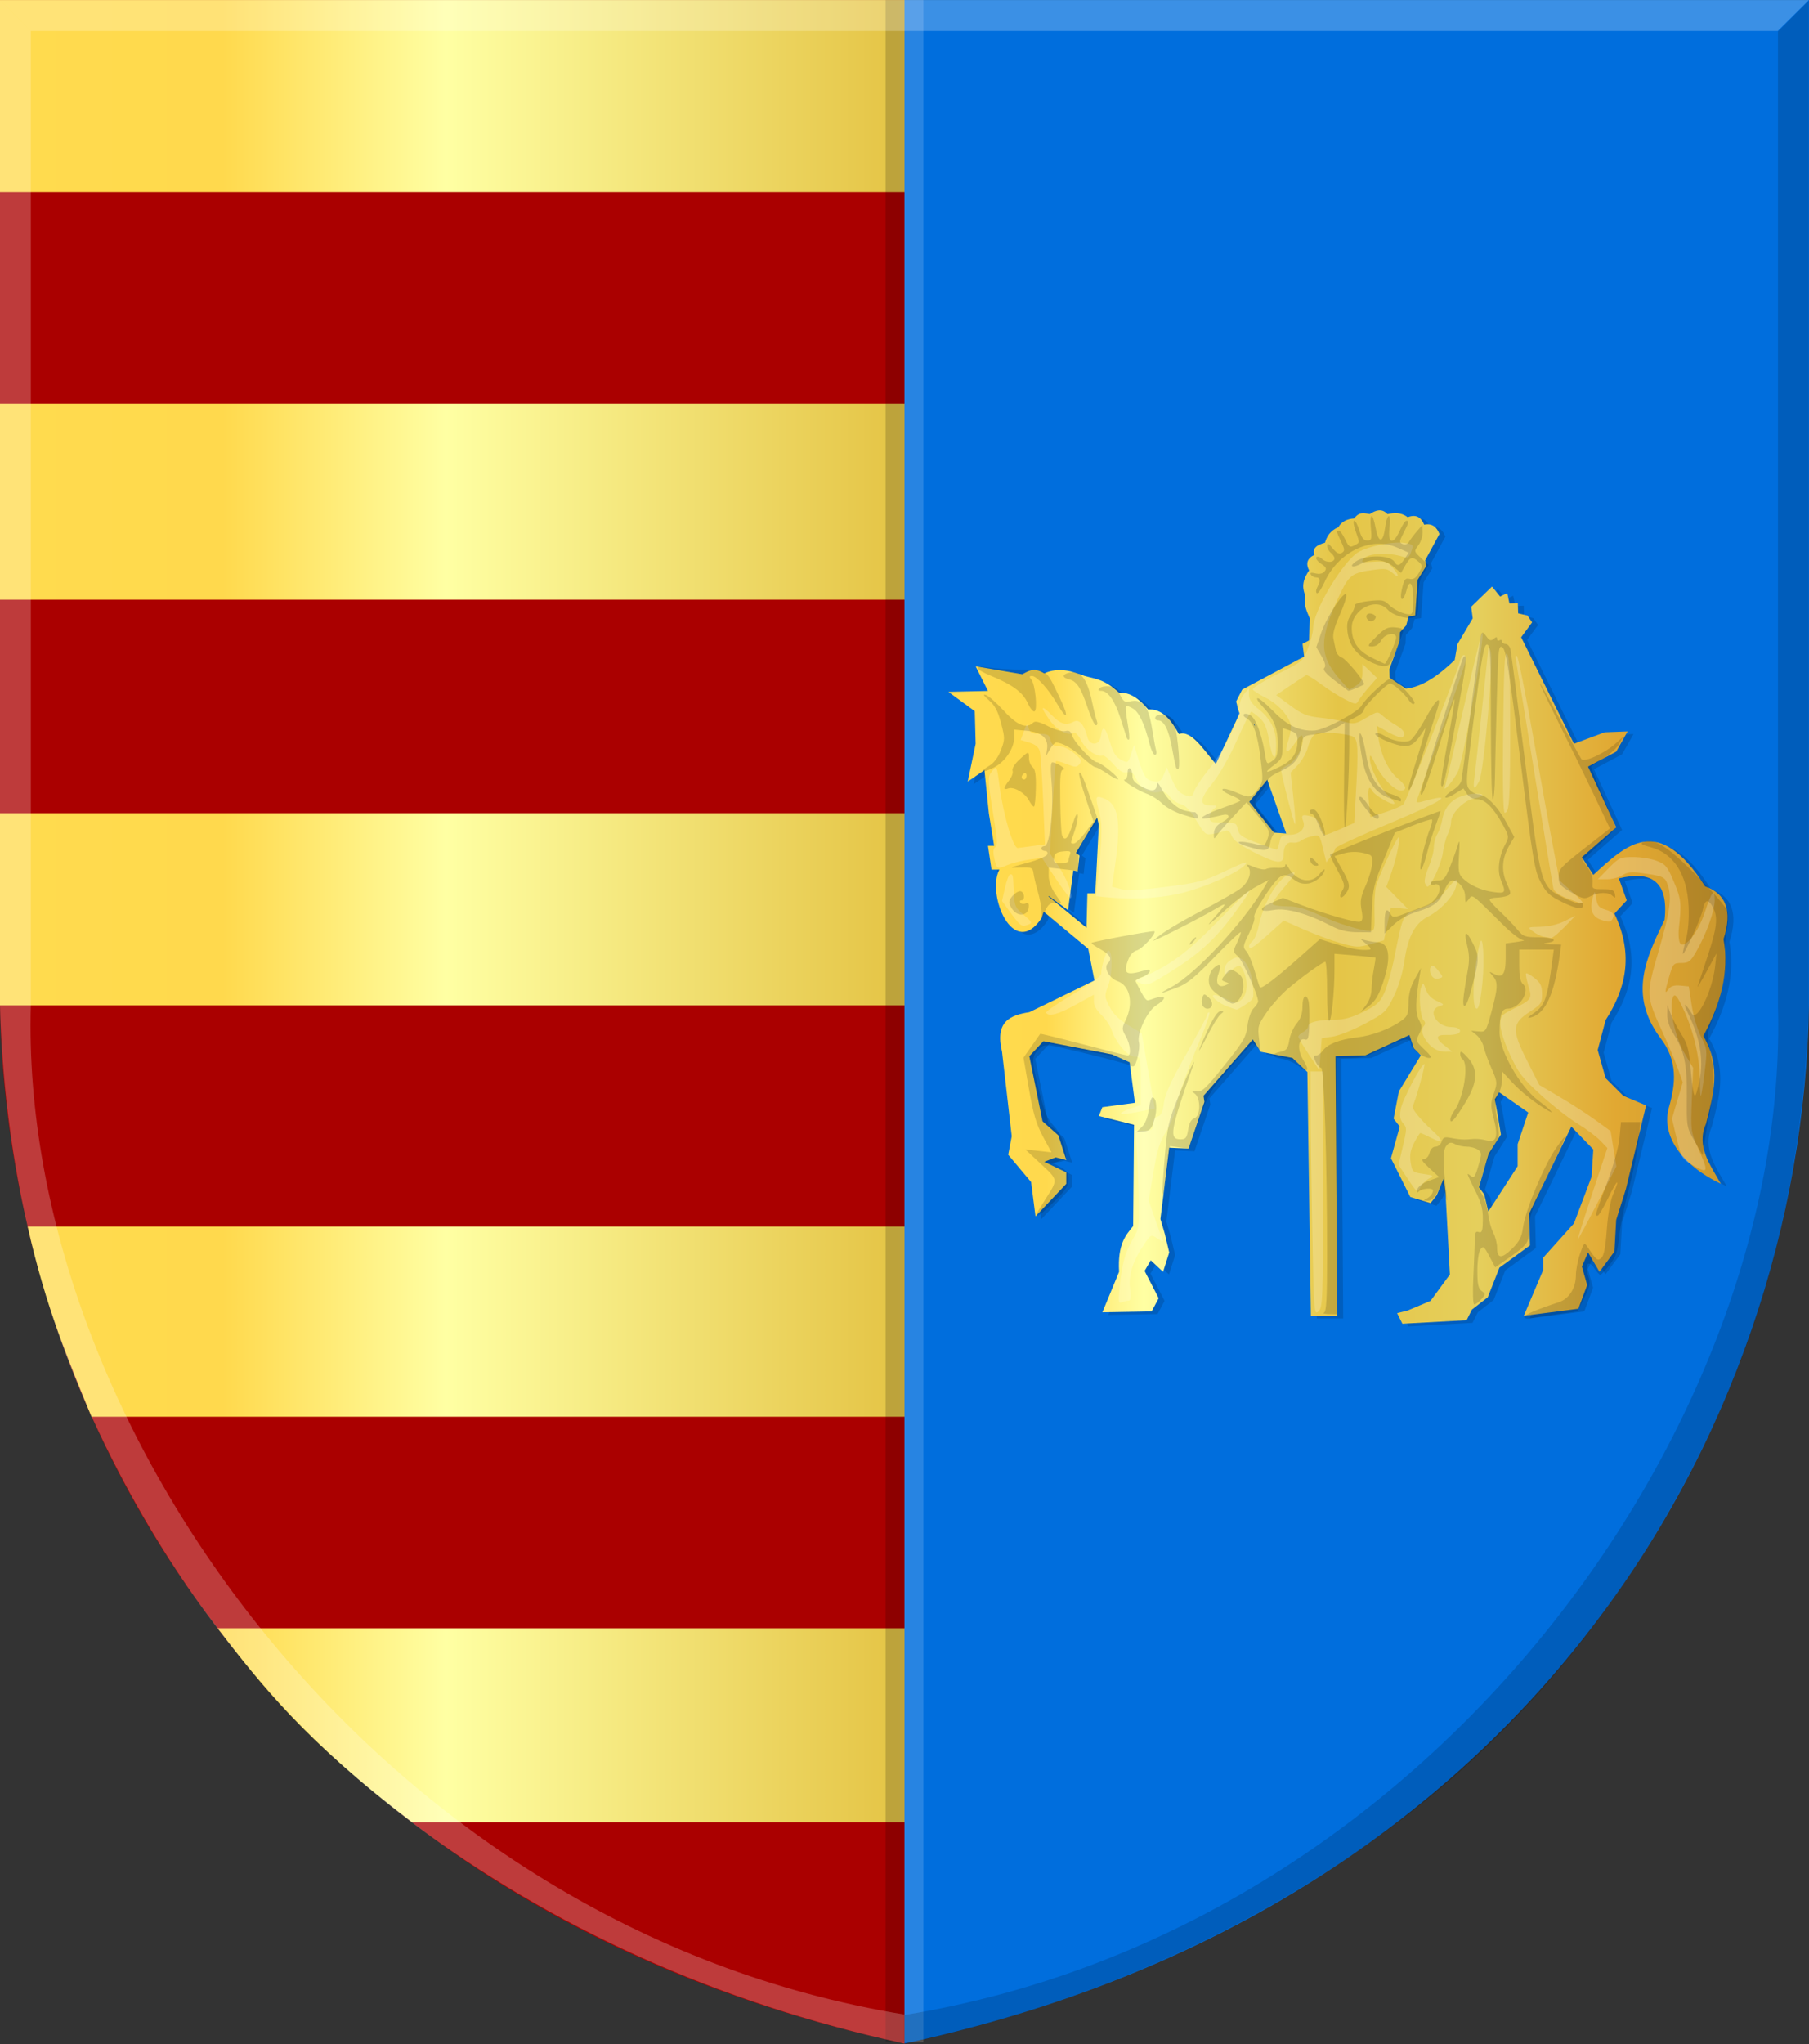
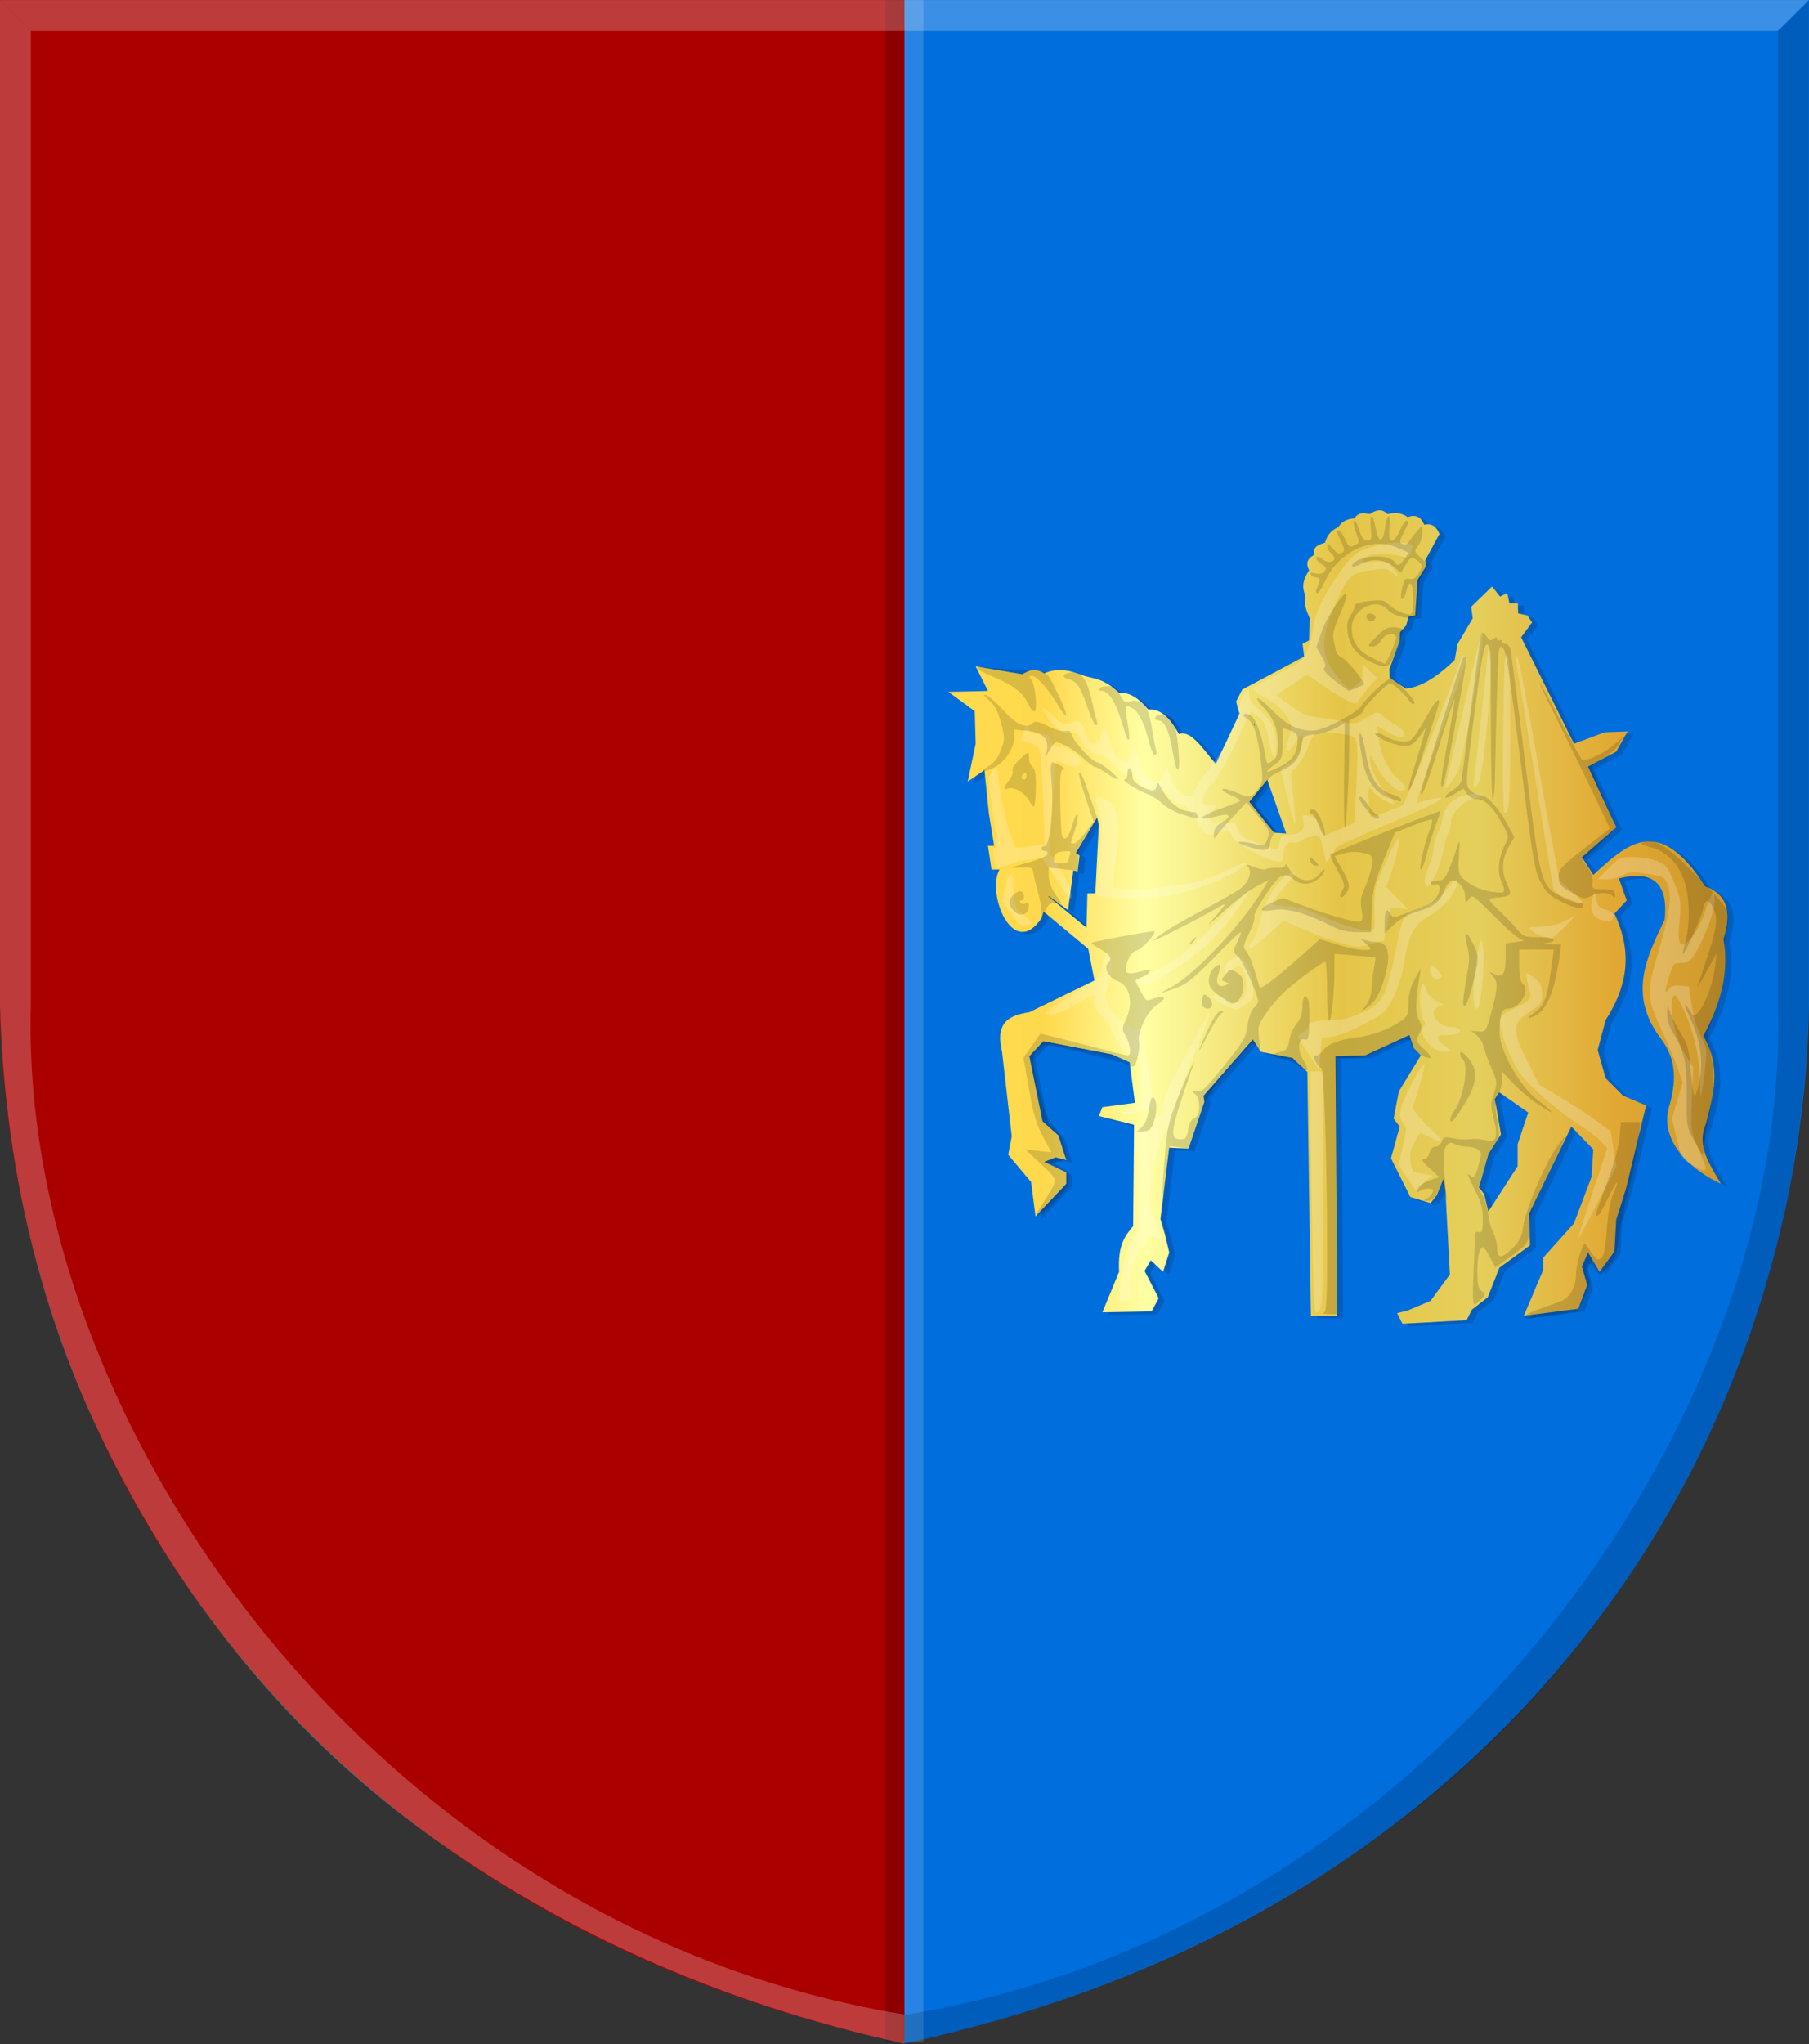
<svg xmlns="http://www.w3.org/2000/svg" xmlns:ns1="http://www.inkscape.org/namespaces/inkscape" xmlns:ns2="http://sodipodi.sourceforge.net/DTD/sodipodi-0.dtd" xmlns:xlink="http://www.w3.org/1999/xlink" width="734.292" height="829.477" id="svg6295" version="1.1" ns1:version="0.48.4 r9939" ns2:docname="Nieuw document 20">
  <rect width="100%" height="100%" fill="#333333" stroke="none" />
  <defs id="defs6297">
    <linearGradient ns1:collect="always" xlink:href="#linearGradient9211" id="linearGradient6245" x1="350.709" y1="419.438" x2="642.365" y2="419.438" gradientUnits="userSpaceOnUse" gradientTransform="matrix(-1.084,0,0,1.103,1074.382,-6.97)" />
    <linearGradient id="linearGradient9211">
      <stop style="stop-color:#cc992d;stop-opacity:1;" offset="0" id="stop9213" />
      <stop style="stop-color:#e1a832;stop-opacity:1;" offset="0.143" id="stop9215" />
      <stop id="stop9217" offset="0.321" style="stop-color:#e5cf5c;stop-opacity:1;" />
      <stop style="stop-color:#e5c547;stop-opacity:1;" offset="0.5" id="stop9219" />
      <stop id="stop9221" offset="0.75" style="stop-color:#ffffa3;stop-opacity:1;" />
      <stop style="stop-color:#ffd94d;stop-opacity:1;" offset="0.875" id="stop9223" />
      <stop id="stop9225" offset="1" style="stop-color:#ffdb4e;stop-opacity:1;" />
    </linearGradient>
    <linearGradient gradientTransform="matrix(-1.084,0,0,1.103,710.87,-6.97)" gradientUnits="userSpaceOnUse" y2="417.284" x2="662.14" y1="417.284" x1="-4.289" id="linearGradient7922" xlink:href="#linearGradient9211" ns1:collect="always" />
    <linearGradient id="linearGradient6267">
      <stop style="stop-color:#cc992d;stop-opacity:1;" offset="0" id="stop6269" />
      <stop style="stop-color:#e1a832;stop-opacity:1;" offset="0.143" id="stop6271" />
      <stop id="stop6273" offset="0.321" style="stop-color:#e5cf5c;stop-opacity:1;" />
      <stop style="stop-color:#e5c547;stop-opacity:1;" offset="0.5" id="stop6275" />
      <stop id="stop6277" offset="0.75" style="stop-color:#ffffa3;stop-opacity:1;" />
      <stop style="stop-color:#ffd94d;stop-opacity:1;" offset="0.875" id="stop6279" />
      <stop id="stop6281" offset="1" style="stop-color:#ffdb4e;stop-opacity:1;" />
    </linearGradient>
  </defs>
  <ns2:namedview id="base" pagecolor="#ffffff" bordercolor="#666666" borderopacity="1.0" ns1:pageopacity="0.0" ns1:pageshadow="2" ns1:zoom="0.35" ns1:cx="382.14586" ns1:cy="380.45275" ns1:document-units="px" ns1:current-layer="layer1" showgrid="false" fit-margin-top="0" fit-margin-left="0" fit-margin-right="0" fit-margin-bottom="0" ns1:window-width="1600" ns1:window-height="837" ns1:window-x="-8" ns1:window-y="-8" ns1:window-maximized="1" />
  <g ns1:label="Laag 1" ns1:groupmode="layer" id="layer1" transform="translate(7.146,-83.338)">
    <path ns2:nodetypes="ccccc" ns1:connector-curvature="0" id="path5432" d="m -7.146,83.357 0,407.939 c 2.929,174.637 116.827,367.337 367.143,421.327 94.499,-274.078 140.665,-549.356 0,-829.266 z" style="fill:#aa0000;fill-opacity:1;stroke:none" />
-     <path ns2:nodetypes="cccccccccccccccccccccc" ns1:connector-curvature="0" id="path5958" d="m 715.521,83.357 -722.667,0 0,77.965 367.143,0 0,85.84 -367.143,0 0,79.54 367.143,0 0,86.628 -367.143,0 0,77.965 367.143,0 0,89.778 -355.911,0 c 7.421,33.133 16.735,54.712 25.905,77.178 l 330.007,0 0,85.841 -278.794,0 c 17.36,22.573 35.304,45.605 78.957,78.753 l 199.837,0 0,-739.488 z" style="fill:url(#linearGradient7922);fill-opacity:1;stroke:none" />
    <path ns2:nodetypes="ccccc" ns1:connector-curvature="0" id="path5432-0" d="m 727.146,83.356 0,407.939 c -2.929,174.637 -116.827,367.337 -367.143,421.327 l 0,-829.266 z" style="fill:#006edd;fill-opacity:1;stroke:none" />
    <rect y="83.366" x="352.316" height="828.742" width="7.668" id="rect5978" style="fill:#000000;fill-opacity:0.175;stroke:none" />
    <rect y="83.338" x="360.003" height="828.742" width="7.668" id="rect5978-2" style="fill:#ffffff;fill-opacity:0.156;stroke:none" />
    <path ns2:nodetypes="cccccsscc" ns1:connector-curvature="0" id="path6002" d="m -7.146,83.357 12.517,12.537 0,395.402 C 0.46,661.178 146.373,866.09 359.997,900.843 l 0,11.779 C 283.963,896.12 216.713,865.398 159.995,822.878 102.266,779.6 59.259,722.138 30.096,658.246 6.928,607.49 -5.506,551.032 -7.146,491.296 z" style="fill:#ffffff;fill-opacity:0.231;stroke:none" />
    <path ns2:nodetypes="cccccsscc" ns1:connector-curvature="0" id="path6002-0" d="m 727.064,83.549 -12.517,12.537 0,395.402 C 719.458,661.37 573.545,866.283 359.922,901.036 l 0,11.779 c 76.034,-16.503 143.283,-47.225 200.002,-89.745 57.729,-43.278 100.735,-100.739 129.899,-164.632 23.168,-50.756 35.602,-107.214 37.242,-166.95 z" style="fill:#000000;fill-opacity:0.156;stroke:none" />
    <path ns1:connector-curvature="0" id="path6022" d="m -7.146,83.357 12.517,12.537 709.078,0 12.652,-12.537 z" style="fill:#ffffff;fill-opacity:0.231;stroke:none" />
    <path style="fill:#000000;fill-opacity:0.142;stroke:none" d="m 496.995,369.089 c 1.111,2.963 -0.201,5.695 7.5,9.286 l 4.286,20 8.571,24.286 -5,-0.357 -10,-12.5 11.373,-13.979 -13.723,-25.275 -11.222,23.897 c -5,-5.754 -10,-13.967 -15,-12.143 -3.122,-5.683 -6.711,-10.317 -12.5,-10 -3.616,-4.449 -7.497,-7.046 -11.786,-6.786 -6.091,-5.64 -9.745,-5.596 -13.929,-6.786 -5.244,-1.986 -10.524,-3.711 -16.428,-1.071 -4.373,-2.675 -6.491,-0.839 -8.929,0.357 l -18.929,-3.214 5,10 -16.071,0.357 10.714,7.857 0.357,13.214 -3.214,15.357 6.786,-4.643 1.786,17.5 2.143,13.214 -2.5,0 1.429,9.643 3.214,0 c -5.356,9.789 5.573,36.956 17.143,19.643 l 2.857,-8.929 7.857,5.714 2.143,-16.071 1.786,0.357 0.714,-6.429 -1.429,-1.071 8.571,-14.286 0.714,2.857 -1.429,27.857 -3.214,0 -0.357,13.929 -17.857,-14.643 -2.857,5.357 21.429,17.857 2.5,12.857 -26.429,12.857 c -7.596,1.207 -14.088,3.588 -11.071,16.071 l 3.929,34.286 -1.429,7.5 9.286,11.071 1.786,13.929 12.5,-13.214 0,-4.643 -8.928,-4.286 4.643,-1.786 4.286,1.071 -3.214,-10 -6.428,-5.714 -5.357,-26.428 5.714,-6.071 27.857,5.357 7.143,3.214 2.143,16.429 -13.214,1.786 -1.429,3.571 14.286,3.571 -0.357,41.071 c -3.081,3.838 -6.334,7.332 -5.714,18.571 l -6.786,16.429 20,-0.357 2.857,-5.357 -5.714,-11.071 2.5,-4.286 5,4.643 2.5,-7.857 -1.786,-7.5 -1.786,-6.071 3.571,-28.929 7.857,0.357 6.429,-18.929 -0.357,-2.5 20,-22.857 3.214,5 12.857,2.5 6.072,5.714 1.428,98.929 10.714,0 -0.714,-105.357 12.143,-0.357 17.857,-8.214 1.786,5.357 2.857,2.857 -8.929,14.643 -2.143,11.071 2.5,3.214 -3.571,12.857 7.857,15.714 8.214,2.5 2.5,-3.214 2.857,-6.786 0.714,5.714 1.786,33.214 -7.857,10.714 -9.286,3.929 -4.286,1.071 2.143,4.286 26.071,-1.429 2.143,-4.286 6.429,-5 5.357,-13.571 -6.786,-28.214 -2.143,-2.857 3.929,-13.571 5,-7.857 -1.429,-8.571 -1.071,-5.714 1.786,-2.857 11.786,8.214 -4.286,12.857 0,8.929 -15.714,24.286 7.5,17.5 13.214,-9.643 -0.357,-12.857 17.143,-35.357 8.929,9.286 -0.714,11.071 -7.143,18.929 -12.5,13.929 0,5 -7.857,18.571 22.143,-2.857 3.571,-9.643 -2.143,-7.5 2.5,-5.714 4.643,7.857 6.071,-8.214 0.714,-12.857 3.929,-12.5 8.214,-33.929 -9.286,-3.929 -7.143,-7.143 -3.214,-11.429 3.214,-12.143 c 7.944,-12.435 11.702,-26.091 3.571,-43.214 l 5,-5.357 -3.214,-8.929 c 13.104,-3.203 20.27,1.15 18.572,16.786 -7.226,15.097 -14.892,30.137 -1.786,47.857 7.308,9.405 6.256,18.81 3.571,28.214 -3.24,11.215 4.703,23.274 21.071,31.071 -4.373,-7.734 -10.092,-15.261 -6.071,-24.286 2.906,-11.497 6.471,-22.911 -1.071,-35.714 6.992,-12.791 10.632,-25.822 8.214,-39.286 3.777,-11.676 0.842,-18.505 -7.5,-21.429 -19.115,-29.963 -32.138,-16.607 -45.357,-4.643 l -4.643,-7.143 13.929,-12.143 -11.429,-24.643 11.429,-6.071 4.643,-8.214 -9.286,0.357 -12.5,4.643 -21.429,-43.214 4.457,-6.044 -1.894,-2.778 -3.788,-0.884 -0.126,-4.167 -3.409,0.126 -0.884,-4.167 -2.904,1.389 -3.283,-4.041 -8.46,8.207 0.631,4.672 -6.187,10.48 -1.137,6.44 c -6.608,6.367 -13.216,10.945 -19.824,11.617 l -6.566,-4.419 -0.126,-3.409 4.167,-11.49 0.126,-3.536 2.525,-2.778 1.01,-3.662 2.652,-0.379 1.01,-14.521 3.536,-5.682 -0.505,-2.147 5.808,-10.733 c -1.065,-2.688 -2.777,-4.451 -6.187,-3.788 -1.243,-2.968 -3.28,-4.363 -6.692,-3.03 -2.953,-2.162 -5.583,-1.734 -8.207,-1.263 -2.204,-2.345 -4.659,-1.671 -7.197,0 -2.105,-0.295 -4.209,-1.159 -6.314,1.768 -2.962,0.2 -5.161,1.315 -6.44,3.536 -3.418,1.501 -4.681,3.811 -5.43,6.313 -3.069,0.822 -5.235,2.096 -4.293,4.925 -2.945,1.419 -3.579,3.548 -2.147,6.313 -3.333,4.974 -2.462,7.685 -1.515,10.354 -0.815,3.733 0.65,6.325 1.768,9.091 l -0.253,8.965 -2.652,1.389 0.631,5.177 -25.128,13.385 z" id="path5249-6" ns1:connector-curvature="0" ns2:nodetypes="cccccccccccccccccccccccccccccccccccccccccccccccccccccccccccccccccccccccccccccccccccccccccccccccccccccccccccccccccccccccccccccccccccccccccccccccccccccccccccccccccccccccccccccccccccccccccccccccccccccccccc" />
    <path style="fill:url(#linearGradient6245);fill-opacity:1;stroke:none" d="m 494.595,368.013 c 1.111,2.963 -0.201,5.695 7.5,9.286 l 4.286,20 8.571,24.286 -5,-0.357 -10,-12.5 11.373,-13.979 -13.723,-25.275 -11.221,23.897 c -5,-5.754 -10,-13.967 -15,-12.143 -3.122,-5.683 -6.711,-10.317 -12.5,-10 -3.616,-4.449 -7.497,-7.046 -11.786,-6.786 -6.091,-5.64 -9.745,-5.596 -13.929,-6.786 -5.244,-1.986 -10.524,-3.711 -16.429,-1.071 -4.373,-2.675 -6.491,-0.839 -8.929,0.357 l -18.929,-3.214 5,10 -16.071,0.357 10.714,7.857 0.357,13.214 -3.214,15.357 6.786,-4.643 1.786,17.5 2.143,13.214 -2.5,0 1.429,9.643 3.214,0 c -5.356,9.789 5.573,36.956 17.143,19.643 l 2.857,-8.929 7.857,5.714 2.143,-16.071 1.786,0.357 0.714,-6.429 -1.429,-1.071 8.571,-14.286 0.714,2.857 -1.429,27.857 -3.214,0 -0.357,13.929 -17.857,-14.643 -2.857,5.357 21.429,17.857 2.5,12.857 -26.429,12.857 c -7.596,1.207 -14.088,3.588 -11.071,16.071 l 3.929,34.286 -1.429,7.5 9.286,11.071 1.786,13.929 12.5,-13.214 0,-4.643 -8.928,-4.286 4.643,-1.786 4.286,1.071 -3.214,-10 -6.428,-5.714 -5.357,-26.429 5.714,-6.071 27.857,5.357 7.143,3.214 2.143,16.429 -13.214,1.786 -1.429,3.571 14.286,3.571 -0.357,41.071 c -3.081,3.838 -6.334,7.332 -5.714,18.571 l -6.786,16.428 20,-0.357 2.857,-5.357 -5.714,-11.071 2.5,-4.286 5,4.643 2.5,-7.857 -1.786,-7.5 -1.786,-6.071 3.571,-28.929 7.857,0.357 6.429,-18.928 -0.357,-2.5 20,-22.857 3.214,5 12.857,2.5 6.071,5.714 1.429,98.929 10.714,0 -0.714,-105.357 12.143,-0.357 17.857,-8.214 1.786,5.357 2.857,2.857 -8.929,14.643 -2.143,11.071 2.5,3.214 -3.571,12.857 7.857,15.714 8.214,2.5 2.5,-3.214 2.857,-6.786 0.714,5.714 1.786,33.214 -7.857,10.714 -9.286,3.929 -4.286,1.071 2.143,4.286 26.071,-1.429 2.143,-4.286 6.429,-5 5.357,-13.571 -6.786,-28.214 -2.143,-2.857 3.929,-13.571 5,-7.857 -1.429,-8.571 -1.071,-5.714 1.786,-2.857 11.786,8.214 -4.286,12.857 0,8.929 -15.714,24.286 7.5,17.5 13.214,-9.643 -0.357,-12.857 17.143,-35.357 8.929,9.286 -0.714,11.071 -7.143,18.929 -12.5,13.929 0,5 -7.857,18.571 22.143,-2.857 3.571,-9.643 -2.143,-7.5 2.5,-5.714 4.643,7.857 6.071,-8.214 0.714,-12.857 3.929,-12.5 8.214,-33.929 -9.286,-3.929 -7.143,-7.143 -3.214,-11.429 3.214,-12.143 c 7.944,-12.435 11.702,-26.091 3.571,-43.214 l 5,-5.357 -3.214,-8.929 c 13.104,-3.203 20.27,1.15 18.572,16.786 -7.226,15.097 -14.892,30.137 -1.786,47.857 7.308,9.405 6.256,18.81 3.571,28.214 -3.24,11.215 4.703,23.274 21.071,31.072 -4.373,-7.734 -10.092,-15.261 -6.071,-24.286 2.906,-11.497 6.471,-22.911 -1.071,-35.714 6.992,-12.791 10.632,-25.822 8.214,-39.286 3.777,-11.676 0.842,-18.505 -7.5,-21.429 -19.115,-29.963 -32.138,-16.607 -45.357,-4.643 l -4.643,-7.143 13.929,-12.143 -11.429,-24.643 11.429,-6.071 4.643,-8.214 -9.286,0.357 -12.5,4.643 -21.429,-43.214 4.457,-6.044 -1.894,-2.778 -3.788,-0.884 -0.126,-4.167 -3.409,0.126 -0.884,-4.167 -2.904,1.389 -3.283,-4.041 -8.46,8.207 0.631,4.672 -6.187,10.48 -1.137,6.44 c -6.608,6.367 -13.216,10.945 -19.824,11.617 l -6.566,-4.419 -0.126,-3.409 4.167,-11.49 0.126,-3.536 2.525,-2.778 1.01,-3.662 2.652,-0.379 1.01,-14.521 3.536,-5.682 -0.505,-2.147 5.808,-10.733 c -1.065,-2.688 -2.777,-4.451 -6.187,-3.788 -1.243,-2.968 -3.28,-4.363 -6.692,-3.03 -2.953,-2.162 -5.583,-1.734 -8.207,-1.263 -2.204,-2.345 -4.659,-1.671 -7.197,0 -2.104,-0.295 -4.209,-1.159 -6.314,1.768 -2.962,0.2 -5.161,1.315 -6.44,3.536 -3.418,1.501 -4.681,3.811 -5.43,6.313 -3.069,0.822 -5.235,2.096 -4.293,4.924 -2.945,1.419 -3.579,3.548 -2.147,6.313 -3.333,4.974 -2.462,7.685 -1.515,10.354 -0.815,3.733 0.65,6.325 1.768,9.091 l -0.253,8.965 -2.652,1.389 0.631,5.177 -25.128,13.385 z" id="path5249-0-7" ns1:connector-curvature="0" ns2:nodetypes="cccccccccccccccccccccccccccccccccccccccccccccccccccccccccccccccccccccccccccccccccccccccccccccccccccccccccccccccccccccccccccccccccccccccccccccccccccccccccccccccccccccccccccccccccccccccccccccccccccccccccc" />
-     <path style="fill:#ffffff;fill-opacity:0.212" d="m 525.522,582.475 c -0.364,-19.07 -0.662,-41.348 -0.662,-49.508 l 0,-14.837 2.5,0 2.5,0 0,47.845 c 0,45.168 -0.103,47.938 -1.838,49.508 -1.779,1.61 -1.859,0.559 -2.5,-33.008 z m -78.169,23.049 c 0.925,-9.346 2.23,-14.064 5.362,-19.393 2.429,-4.132 2.63,-5.318 2.467,-14.5 -0.098,-5.5 -0.472,-14.388 -0.83,-19.75 l -0.652,-9.75 3.58,0 c 3.187,0 3.58,-0.285 3.58,-2.594 0,-1.699 0.65,-2.764 1.883,-3.086 1.4,-0.366 2.053,-1.775 2.546,-5.495 0.489,-3.682 2.894,-8.936 9.117,-19.907 4.65,-8.198 8.454,-15.358 8.454,-15.912 0,-0.554 0.398,-1.007 0.885,-1.007 0.487,0 -1.136,4.838 -3.606,10.75 -5.736,13.729 -9.232,23.65 -10.18,28.889 -0.412,2.277 -2.151,6.327 -3.864,9 -2.46,3.839 -3.522,7.264 -5.054,16.292 l -1.939,11.432 2.273,6.568 c 1.25,3.613 2.637,7.467 3.08,8.566 0.782,1.935 0.726,1.944 -1.79,0.295 -2.576,-1.688 -2.618,-1.672 -5.146,2.003 -4.721,6.864 -6.63,12.671 -5.977,18.183 0.384,3.238 0.219,5.021 -0.463,5.021 -0.582,0 -1.812,0.29 -2.734,0.643 -1.507,0.578 -1.608,-0.053 -0.994,-6.25 z m 191.815,-37.858 6.135,-18.464 -2.881,-3.007 c -1.585,-1.654 -5.728,-4.741 -9.206,-6.86 -3.479,-2.119 -10.19,-7.371 -14.915,-11.672 -7.549,-6.872 -9.065,-8.849 -12.515,-16.316 -2.342,-5.069 -3.925,-9.998 -3.925,-12.218 0,-3.437 0.362,-3.903 4.75,-6.11 8.081,-4.064 8.235,-4.287 6.635,-9.606 -0.764,-2.537 -1.185,-4.816 -0.936,-5.065 0.249,-0.249 1.8,0.613 3.446,1.915 2.414,1.908 3.001,3.142 3.032,6.367 0.035,3.705 -0.326,4.238 -4.895,7.225 -7.357,4.81 -7.513,7.374 -1.207,19.877 l 4.992,9.898 8.342,4.907 c 4.588,2.699 11.1,6.909 14.472,9.355 l 6.13,4.447 1.157,7.175 1.157,7.174 -7.612,14.721 c -4.186,8.097 -7.764,14.721 -7.951,14.721 -0.186,0 2.422,-8.309 5.796,-18.464 z m -74.856,-5.911 -3.796,-5.717 1.772,-7.515 c 1.653,-7.013 1.66,-7.638 0.108,-9.354 -1.251,-1.383 -1.496,-2.793 -0.985,-5.689 0.664,-3.765 8.295,-18.314 9.619,-18.338 0.575,-0.011 -3.697,15.35 -4.762,17.12 -0.521,0.867 3.319,5.623 7.843,9.711 4.863,4.395 4.775,5.72 -0.21,3.177 -2.178,-1.111 -4.194,-2.02 -4.48,-2.02 -0.286,0 -1.435,1.794 -2.554,3.987 -1.516,2.971 -1.873,4.999 -1.399,7.957 0.61,3.812 0.814,3.996 5.162,4.648 4.274,0.641 4.399,0.747 2.239,1.903 -1.258,0.673 -2.844,2.264 -3.524,3.535 -1.21,2.26 -1.319,2.186 -5.032,-3.406 z m 115.073,-5.909 c -3.756,-2.127 -4.082,-2.701 -5.921,-10.398 l -1.946,-8.147 2.189,-7.375 2.189,-7.375 -1.939,-5.46 c -1.066,-3.003 -3.97,-9.904 -6.452,-15.336 -6.457,-14.13 -6.494,-14.846 -1.646,-31.626 4.832,-16.722 5.679,-22.41 4.067,-27.294 -1.247,-3.778 -1.616,-3.95 -11.319,-5.281 -3.543,-0.486 -5.379,-0.241 -7.215,0.962 -1.355,0.888 -4.148,1.614 -6.206,1.614 l -3.743,0 4.416,-4.5 c 4.175,-4.254 4.717,-4.5 9.925,-4.5 3.03,0 7.326,0.694 9.548,1.543 3.624,1.384 4.344,2.264 7.003,8.567 2.931,6.947 3.116,8.705 1.986,18.891 -0.275,2.475 -0.035,5.175 0.532,6 1.75,2.547 7.355,-4.511 9.995,-12.587 2.819,-8.625 4.012,-10.048 4.012,-4.785 0,4.271 -3.572,14.066 -7.702,21.122 -2.138,3.653 -2.956,4.25 -5.822,4.25 -3.174,0 -3.41,0.26 -4.905,5.404 -1.909,6.565 -1.959,7.509 -0.277,5.208 0.909,-1.243 2.323,-1.672 4.75,-1.441 l 3.456,0.329 1.154,7.593 c 0.634,4.176 2.331,9.916 3.77,12.756 2.562,5.056 2.593,5.354 1.499,14.407 -0.614,5.084 -1.298,9.432 -1.52,9.661 -0.222,0.229 -0.403,-2.607 -0.403,-6.303 0,-8.685 -2.393,-19.376 -6.239,-27.864 -3.17,-6.998 -4.198,-8.015 -5,-4.945 -1.172,4.482 1.38,15.742 4.917,21.695 l 3.565,6 -0.511,12.877 c -0.482,12.15 -0.369,13.195 1.987,18.5 5.129,11.545 5.022,11.926 -2.196,7.838 z M 447.86,535.169 c 0,-0.395 1.8,-1.313 4,-2.039 l 4,-1.32 0,-9.84 c 0,-9.738 -0.025,-9.84 -2.416,-9.84 -2.781,0 -7.614,-5.564 -9.402,-10.825 -0.622,-1.828 -2.492,-4.596 -4.156,-6.151 -1.906,-1.78 -3.026,-3.815 -3.026,-5.496 l 0,-2.669 -7.373,4.07 c -7.109,3.924 -10.955,4.967 -12.012,3.257 -0.277,-0.447 4.647,-3.834 10.941,-7.527 7.551,-4.43 11.446,-7.299 11.449,-8.437 0.01,-2.878 2.033,-9.223 2.941,-9.223 1.692,0 1.656,9.452 -0.054,14 -1.641,4.365 -1.626,4.627 0.468,8.729 1.518,2.973 3.777,5.201 7.606,7.5 l 5.447,3.271 2.648,15.267 2.648,15.267 -2.105,0.438 c -8.55,1.777 -11.605,2.19 -11.605,1.567 z m 76.25,-23.944 c -2.337,-3.523 -4.25,-6.769 -4.25,-7.215 0,-0.445 0.9,-1.292 2,-1.88 1.1,-0.589 2,-1.673 2,-2.41 0,-1.579 4.333,-2.59 11.106,-2.59 3.435,0 6.737,-0.928 11.283,-3.169 5.508,-2.716 6.728,-3.825 8.528,-7.75 1.156,-2.519 3.01,-9.081 4.12,-14.581 3.629,-17.971 3.128,-17.021 10.351,-19.611 5.054,-1.813 7.152,-3.254 10.234,-7.035 4.577,-5.613 5.564,-5.994 4.324,-1.669 -1.13,3.939 -6.218,9.357 -11.197,11.923 -5.379,2.772 -8.159,7.897 -9.637,17.766 -0.802,5.355 -2.396,10.689 -4.42,14.794 -3.033,6.15 -3.523,6.611 -11.679,10.974 -4.683,2.505 -10.539,4.851 -13.014,5.214 l -4.5,0.659 -0.5,6.492 -0.5,6.492 -4.25,-6.405 z m 49.513,-3.439 c -3.067,-2.842 -4.303,-6.301 -2.869,-8.028 0.747,-0.9 0.739,-1.596 -0.026,-2.36 -1.411,-1.411 -2.107,-10.448 -1.028,-13.363 0.811,-2.191 0.875,-2.162 1.938,0.886 0.718,2.058 2.249,3.659 4.411,4.611 3.141,1.383 3.196,1.494 1.062,2.145 -5.125,1.564 -1.121,8.453 4.914,8.453 3.005,0 4.524,1.457 2.696,2.587 -0.645,0.399 -2.66,0.669 -4.477,0.601 -4.594,-0.173 -4.967,1.206 -1.142,4.221 l 3.26,2.569 -3.104,0.011 c -1.882,0.011 -4.1,-0.912 -5.633,-2.333 z m -82.481,-15.982 c -3.933,-1.435 -7.542,-4.674 -5.208,-4.674 0.827,0 3.111,0.82 5.076,1.821 3.393,1.73 3.68,1.735 5.711,0.089 2.426,-1.964 2.876,-7.198 0.978,-11.364 -1.405,-3.083 -1.839,-3.122 -5.205,-0.474 -2.457,1.932 -2.634,1.949 -2.62,0.25 0.02,-2.37 0.997,-3.766 3.589,-5.13 3.479,-1.83 7.036,2.846 7.84,10.307 0.644,5.97 0.63,6.011 -2.711,8.25 -1.847,1.237 -3.554,2.216 -3.795,2.174 -0.241,-0.042 -1.886,-0.604 -3.656,-1.25 z m 100.367,-0.146 c -1.28,-3.335 -0.167,-17.284 2.038,-25.528 1.226,-4.585 1.976,6.307 1.079,15.656 -0.899,9.367 -1.988,12.814 -3.117,9.871 z m -136.149,-9.476 c -1.843,-0.744 -1.765,-0.911 1,-2.129 12.005,-5.289 18.763,-10.381 32.183,-24.252 13.729,-14.19 14.549,-14.369 4.723,-1.028 -7.043,9.563 -13.778,15.707 -24.761,22.589 -9.569,5.996 -9.918,6.124 -13.145,4.821 z m 118.445,-3.155 c -0.566,-1.058 -0.673,-2.526 -0.237,-3.263 0.604,-1.021 1.324,-0.687 3.025,1.401 2.192,2.691 2.197,2.75 0.237,3.263 -1.315,0.344 -2.347,-0.134 -3.025,-1.401 z m -73.945,-11.774 c 0,-0.483 0.644,-1.412 1.431,-2.065 0.787,-0.653 1.914,-3.441 2.505,-6.195 1.952,-9.1 7.215,-18.267 11.941,-20.796 3.938,-2.107 3.408,-0.508 -1.805,5.449 -2.766,3.161 -4.787,6.138 -4.492,6.616 0.295,0.478 2.961,0.869 5.923,0.869 4.075,0 7.285,0.877 13.191,3.606 7.402,3.419 16.671,6.281 20.6,6.359 1.583,0.031 1.77,-0.82 1.589,-7.214 -0.113,-3.987 0.144,-8.787 0.571,-10.665 0.745,-3.275 7.8,-18.706 9.131,-19.973 1.182,-1.125 -0.671,8.319 -2.786,14.202 l -2.091,5.814 4.39,4.473 4.39,4.473 -3.478,-0.287 -3.478,-0.287 -1.395,6.647 -1.395,6.647 -5.378,1.53 c -4.992,1.42 -5.862,1.393 -12.121,-0.376 -3.708,-1.048 -10.439,-3.541 -14.956,-5.54 l -8.213,-3.635 -6.287,5.608 c -6.173,5.507 -7.787,6.489 -7.787,4.74 z m 119.5,-3.803 c -1.1,-0.225 -3.036,-1.195 -4.302,-2.157 -2.284,-1.735 -2.26,-1.749 3.134,-1.876 3.373,-0.079 7.092,-0.957 9.802,-2.314 l 4.366,-2.187 -4.458,4.608 c -2.452,2.534 -4.927,4.546 -5.5,4.472 -0.573,-0.075 -1.942,-0.32 -3.042,-0.545 z m -216.057,-9.396 -3.727,-5.077 1.214,-5.423 c 0.667,-2.983 1.631,-5.423 2.142,-5.423 1.128,0 1.137,0.047 1.464,7.416 0.243,5.478 0.541,6.149 4.03,9.079 3.2,2.686 3.504,3.265 2.019,3.835 -2.886,1.108 -3.267,0.873 -7.142,-4.406 z m 239.557,2.599 c -3.803,-1.29 -4.876,-4.252 -3.402,-9.392 0.741,-2.585 0.763,-2.571 1.328,0.836 0.472,2.851 1.151,3.63 3.824,4.395 3.216,0.919 3.909,2.103 2.485,4.244 -0.533,0.802 -1.694,0.779 -4.235,-0.083 z m -13.766,-8.727 c -3.579,-1.41 -5.418,-2.751 -5.742,-4.185 -0.262,-1.16 -3.63,-21.685 -7.485,-45.61 -3.855,-23.925 -7.281,-44.85 -7.614,-46.5 -0.397,-1.968 -0.267,-2.656 0.377,-2 0.54,0.55 3.557,15.625 6.704,33.5 3.147,17.875 6.811,38.125 8.14,45 l 2.418,12.5 5.234,4.718 c 5.833,5.259 5.582,5.577 -2.032,2.577 z m -207.699,-8.027 -5.606,-8.424 -5.215,0.709 c -2.868,0.39 -6.892,1.41 -8.943,2.268 -4.108,1.718 -4.221,1.65 -5.261,-3.196 -0.483,-2.249 -0.324,-3.623 0.477,-4.117 0.927,-0.573 0.854,-2.883 -0.319,-10.125 -2.883,-17.788 -2.908,-18.365 -0.902,-20.843 1.835,-2.266 1.846,-2.242 3.024,6.602 1.535,11.53 5.514,24.914 7.34,24.691 0.753,-0.092 3.538,-0.461 6.189,-0.822 l 4.819,-0.655 -0.722,-17.677 c -0.397,-9.722 -1.014,-18.768 -1.371,-20.103 -0.445,-1.664 -1.767,-2.764 -4.209,-3.502 l -3.56,-1.076 1.297,-3.5 c 1.203,-3.246 1.347,-3.337 1.978,-1.25 0.549,1.816 1.41,2.25 4.456,2.25 3.193,0 3.872,0.386 4.402,2.5 0.48,1.914 1.277,2.5 3.396,2.5 1.584,0 4.241,1.229 6.209,2.872 2.896,2.418 3.24,3.115 2.17,4.403 -1.14,1.374 -1.677,1.371 -5.239,-0.028 -2.183,-0.857 -4.131,-1.376 -4.328,-1.153 -0.198,0.223 -0.835,8.731 -1.417,18.906 l -1.057,18.5 3.481,5.15 c 3.352,4.959 6.06,11.998 5.018,13.04 -0.276,0.276 -3.025,-3.288 -6.108,-7.922 z m 20.173,7.501 -3.793,-0.395 0.605,-5.687 c 1.826,-17.168 1.994,-23.144 0.78,-27.822 -1.842,-7.104 -1.766,-7.424 1.501,-6.285 6.143,2.141 7.384,9.132 4.824,27.183 l -1.242,8.763 3.62,0.975 c 2.63,0.708 7.605,0.463 18.195,-0.896 13.345,-1.712 15.401,-2.262 24.36,-6.505 7.587,-3.594 9.353,-4.147 7.864,-2.464 -3.079,3.48 -18.154,9.943 -27.921,11.97 -8.326,1.728 -19.161,2.166 -28.793,1.163 z m 129.646,-5.789 c -0.321,-0.836 0.368,-3.732 1.531,-6.435 1.163,-2.704 2.115,-6.31 2.115,-8.015 0,-1.705 0.624,-4.096 1.388,-5.315 0.763,-1.218 1.687,-3.922 2.054,-6.009 1.031,-5.875 5.003,-9.434 11.437,-10.248 5.782,-0.732 6.622,0.793 1.05,1.907 -3.876,0.775 -8.928,6.032 -8.928,9.291 0,1.344 -0.612,3.659 -1.36,5.144 -0.748,1.485 -1.649,4.914 -2.004,7.619 -0.56,4.276 -4.815,13.581 -6.21,13.581 -0.269,0 -0.752,-0.684 -1.073,-1.52 z m -69.64,-12.56 c -5.453,-2.788 -8.079,-4.751 -8.764,-6.552 -0.612,-1.611 -1.506,-2.368 -2.393,-2.028 -0.778,0.299 -2.966,0.834 -4.86,1.189 -3.352,0.629 -3.544,0.484 -7.079,-5.335 -2.509,-4.13 -4.452,-6.187 -6.277,-6.645 -1.454,-0.365 -3.508,-1.763 -4.565,-3.107 -1.372,-1.744 -2.556,-2.285 -4.138,-1.888 -3.578,0.898 -7.508,-1.214 -9.317,-5.008 -1.334,-2.797 -2.102,-3.389 -3.832,-2.955 -1.626,0.408 -2.998,-0.405 -5.525,-3.275 -1.849,-2.1 -3.795,-3.681 -4.325,-3.513 -2.357,0.743 -6.881,-2.356 -8.731,-5.983 -1.092,-2.141 -2.429,-3.618 -2.972,-3.283 -2.393,1.479 -6.79,-0.805 -9.91,-5.15 -4.009,-5.583 -3.516,-6.52 0.987,-1.874 3.47,3.58 5.748,4.218 8.949,2.505 2.081,-1.114 4.194,1.343 5.414,6.295 0.915,3.713 4.949,3.48 5.457,-0.315 0.626,-4.678 1.778,-4.028 3.592,2.027 1.394,4.655 2.456,6.378 4.618,7.496 2.78,1.437 2.82,1.414 4.045,-2.286 l 1.237,-3.738 0.901,3 c 2.959,9.848 3.797,11.277 6.878,11.729 2.607,0.383 3.192,0.029 4.255,-2.578 l 1.233,-3.022 2.186,5.082 c 1.627,3.783 2.939,5.344 5.132,6.109 2.699,0.941 3.025,0.802 3.889,-1.646 0.519,-1.47 2.953,-5.148 5.409,-8.173 6.462,-7.958 12.79,-20.309 12.79,-24.966 0,-2.324 0.768,-4.734 1.967,-6.173 l 1.967,-2.361 0.033,2.707 c 0.023,1.882 1.11,3.559 3.565,5.5 5.315,4.203 7.468,8.5 7.468,14.909 0,7.213 -1.497,6.095 -2.941,-2.197 -0.88,-5.055 -1.778,-7.146 -3.853,-8.973 -1.488,-1.31 -2.987,-2.397 -3.33,-2.414 -0.343,-0.017 -2.935,5.155 -5.76,11.495 -2.953,6.628 -7.044,13.869 -9.626,17.039 -5.509,6.764 -5.857,9.421 -1.24,9.466 2.916,0.029 3.07,0.168 1.5,1.36 -0.962,0.731 -1.75,2.291 -1.75,3.468 0,1.923 0.549,2.14 5.421,2.14 5.117,0 5.455,0.156 6.032,2.786 0.523,2.381 1.674,3.181 7.91,5.5 4.014,1.493 7.543,2.714 7.843,2.714 0.299,0 0.814,-1.35 1.144,-3 0.517,-2.582 1.045,-3 3.796,-3 4.434,0 7.004,-2.474 5.816,-5.599 -0.982,-2.583 -0.355,-2.881 3.745,-1.782 1.367,0.367 2.634,1.884 3.328,3.986 0.616,1.867 1.479,3.395 1.918,3.395 0.439,0 3.258,-1.088 6.265,-2.418 l 5.467,-2.418 0.653,-11.332 c 1.083,-18.796 0.906,-22.636 -1.088,-23.661 -2.737,-1.406 -13.389,-2.167 -15.384,-1.099 -0.989,0.529 -2.301,2.867 -2.916,5.195 -0.615,2.328 -2.46,5.635 -4.099,7.348 l -2.981,3.115 1.127,10.24 c 0.62,5.632 0.919,10.448 0.665,10.702 -0.365,0.365 -5.661,-20.37 -5.661,-22.165 0,-0.251 1.289,-1.122 2.865,-1.937 3.201,-1.655 6.431,-7.51 5.949,-10.785 -0.272,-1.848 -0.72,-1.553 -3.278,2.148 -3.159,4.573 -4.422,4.043 -2.627,-1.103 0.6,-1.72 1.09,-4.216 1.09,-5.545 0,-3.588 -4.706,-9.101 -10.102,-11.836 -2.616,-1.326 -5.035,-2.861 -5.375,-3.412 -0.342,-0.553 4.077,-3.337 9.866,-6.215 10.444,-5.194 10.492,-5.235 12.548,-10.607 1.135,-2.966 2.064,-6.64 2.064,-8.165 0,-6.371 10.736,-24.908 17.513,-30.238 3.315,-2.608 14.764,-5.099 19.659,-4.278 3.534,0.593 3.635,0.723 2.683,3.452 -0.913,2.62 -1.231,2.767 -4.165,1.925 -5.436,-1.559 -13.186,-1.124 -14.967,0.839 -1.495,1.649 -1.276,1.73 3.815,1.409 4.899,-0.309 5.629,-0.076 7.847,2.5 2.816,3.272 2.579,4.523 -0.353,1.869 -1.593,-1.442 -2.948,-1.664 -6.925,-1.137 -9.645,1.28 -10.441,1.89 -14.874,11.406 -7.662,16.447 -7.704,23.227 -0.199,32.126 2.354,2.792 4.45,5.076 4.659,5.076 0.208,0 1.488,-0.727 2.844,-1.615 1.858,-1.218 2.465,-2.494 2.465,-5.187 l 0,-3.572 2.972,2.847 2.972,2.847 -3.222,3.669 c -1.772,2.018 -3.687,4.48 -4.255,5.471 -0.983,1.713 -1.252,1.692 -5.5,-0.442 -2.456,-1.234 -6.85,-4.023 -9.763,-6.198 -2.913,-2.175 -5.613,-3.812 -6,-3.637 -0.387,0.175 -3.29,2.068 -6.452,4.208 l -5.749,3.891 5.749,4.248 c 4.875,3.603 6.736,4.353 12.248,4.942 3.575,0.382 8.155,1.169 10.179,1.748 3.263,0.935 4.205,0.746 8.337,-1.676 4.635,-2.716 4.669,-2.72 6.821,-0.781 1.19,1.072 3.626,2.786 5.413,3.809 3.185,1.823 4.129,3.767 2.36,4.861 -0.49,0.303 -3.001,-0.63 -5.581,-2.072 l -4.691,-2.622 0.692,4.881 c 1.002,7.07 4.051,13.411 8.022,16.684 3.363,2.772 3.759,4.697 0.966,4.697 -2.553,0 -7.796,-5.403 -10.151,-10.459 -1.826,-3.922 -2.347,-4.486 -2.347,-2.541 0,3.495 4.2,12.025 7.348,14.924 1.448,1.333 2.632,2.805 2.632,3.27 0,1.338 -7.785,-2.988 -8.871,-4.929 -1.57,-2.806 -2.071,-1.11 -1.45,4.909 l 0.579,5.608 6.121,-2.017 c 3.367,-1.109 6.632,-2.523 7.256,-3.141 1.16,-1.149 21.679,-53.041 22.905,-57.926 0.775,-3.088 2.461,-3.638 2.461,-0.804 0,1.042 -4.5,14.254 -10,29.359 -5.5,15.105 -10,27.783 -10,28.173 0,0.39 0.787,0.487 1.75,0.216 14.817,-4.172 9.488,-0.589 -13.228,8.893 -11.813,4.931 -21.498,9.415 -21.522,9.965 -0.024,0.55 -0.853,2.051 -1.841,3.336 l -1.797,2.336 -1.35,-5.629 c -1.336,-5.569 -1.383,-5.622 -4.43,-4.971 -1.694,0.362 -3.712,1.168 -4.484,1.792 -0.772,0.624 -2.296,0.983 -3.388,0.798 -2.386,-0.404 -3.673,1.367 -3.693,5.086 -0.021,3.856 -2.729,3.563 -12.302,-1.33 z m 101.424,-48.926 c 0.293,-26.709 0.601,-32.683 1.612,-31.309 0.933,1.267 1.246,9.063 1.236,30.757 -0.014,28.927 -0.319,33.559 -2.215,33.559 -0.648,0 -0.869,-11.518 -0.633,-33.007 z m -23.665,22.507 c 0.385,-1.1 3.805,-15.456 7.6,-31.903 3.795,-16.447 7.166,-30.169 7.491,-30.494 1.742,-1.742 -7.138,49.686 -9.652,55.897 -1.303,3.219 -6.44,9.358 -5.439,6.5 z m 11.993,-3.75 c 0.663,-4.793 5.488,-49.897 5.621,-52.539 0.047,-0.941 0.487,-0.366 0.977,1.277 1.238,4.151 -2.729,48.967 -4.667,52.713 -2.031,3.927 -2.614,3.489 -1.931,-1.451 z" id="path5962-5-8" ns1:connector-curvature="0" />
+     <path style="fill:#ffffff;fill-opacity:0.212" d="m 525.522,582.475 c -0.364,-19.07 -0.662,-41.348 -0.662,-49.508 l 0,-14.837 2.5,0 2.5,0 0,47.845 c 0,45.168 -0.103,47.938 -1.838,49.508 -1.779,1.61 -1.859,0.559 -2.5,-33.008 z m -78.169,23.049 c 0.925,-9.346 2.23,-14.064 5.362,-19.393 2.429,-4.132 2.63,-5.318 2.467,-14.5 -0.098,-5.5 -0.472,-14.388 -0.83,-19.75 l -0.652,-9.75 3.58,0 c 3.187,0 3.58,-0.285 3.58,-2.594 0,-1.699 0.65,-2.764 1.883,-3.086 1.4,-0.366 2.053,-1.775 2.546,-5.495 0.489,-3.682 2.894,-8.936 9.117,-19.907 4.65,-8.198 8.454,-15.358 8.454,-15.912 0,-0.554 0.398,-1.007 0.885,-1.007 0.487,0 -1.136,4.838 -3.606,10.75 -5.736,13.729 -9.232,23.65 -10.18,28.889 -0.412,2.277 -2.151,6.327 -3.864,9 -2.46,3.839 -3.522,7.264 -5.054,16.292 l -1.939,11.432 2.273,6.568 c 1.25,3.613 2.637,7.467 3.08,8.566 0.782,1.935 0.726,1.944 -1.79,0.295 -2.576,-1.688 -2.618,-1.672 -5.146,2.003 -4.721,6.864 -6.63,12.671 -5.977,18.183 0.384,3.238 0.219,5.021 -0.463,5.021 -0.582,0 -1.812,0.29 -2.734,0.643 -1.507,0.578 -1.608,-0.053 -0.994,-6.25 z m 191.815,-37.858 6.135,-18.464 -2.881,-3.007 c -1.585,-1.654 -5.728,-4.741 -9.206,-6.86 -3.479,-2.119 -10.19,-7.371 -14.915,-11.672 -7.549,-6.872 -9.065,-8.849 -12.515,-16.316 -2.342,-5.069 -3.925,-9.998 -3.925,-12.218 0,-3.437 0.362,-3.903 4.75,-6.11 8.081,-4.064 8.235,-4.287 6.635,-9.606 -0.764,-2.537 -1.185,-4.816 -0.936,-5.065 0.249,-0.249 1.8,0.613 3.446,1.915 2.414,1.908 3.001,3.142 3.032,6.367 0.035,3.705 -0.326,4.238 -4.895,7.225 -7.357,4.81 -7.513,7.374 -1.207,19.877 l 4.992,9.898 8.342,4.907 c 4.588,2.699 11.1,6.909 14.472,9.355 l 6.13,4.447 1.157,7.175 1.157,7.174 -7.612,14.721 c -4.186,8.097 -7.764,14.721 -7.951,14.721 -0.186,0 2.422,-8.309 5.796,-18.464 z m -74.856,-5.911 -3.796,-5.717 1.772,-7.515 c 1.653,-7.013 1.66,-7.638 0.108,-9.354 -1.251,-1.383 -1.496,-2.793 -0.985,-5.689 0.664,-3.765 8.295,-18.314 9.619,-18.338 0.575,-0.011 -3.697,15.35 -4.762,17.12 -0.521,0.867 3.319,5.623 7.843,9.711 4.863,4.395 4.775,5.72 -0.21,3.177 -2.178,-1.111 -4.194,-2.02 -4.48,-2.02 -0.286,0 -1.435,1.794 -2.554,3.987 -1.516,2.971 -1.873,4.999 -1.399,7.957 0.61,3.812 0.814,3.996 5.162,4.648 4.274,0.641 4.399,0.747 2.239,1.903 -1.258,0.673 -2.844,2.264 -3.524,3.535 -1.21,2.26 -1.319,2.186 -5.032,-3.406 z m 115.073,-5.909 c -3.756,-2.127 -4.082,-2.701 -5.921,-10.398 l -1.946,-8.147 2.189,-7.375 2.189,-7.375 -1.939,-5.46 c -1.066,-3.003 -3.97,-9.904 -6.452,-15.336 -6.457,-14.13 -6.494,-14.846 -1.646,-31.626 4.832,-16.722 5.679,-22.41 4.067,-27.294 -1.247,-3.778 -1.616,-3.95 -11.319,-5.281 -3.543,-0.486 -5.379,-0.241 -7.215,0.962 -1.355,0.888 -4.148,1.614 -6.206,1.614 l -3.743,0 4.416,-4.5 c 4.175,-4.254 4.717,-4.5 9.925,-4.5 3.03,0 7.326,0.694 9.548,1.543 3.624,1.384 4.344,2.264 7.003,8.567 2.931,6.947 3.116,8.705 1.986,18.891 -0.275,2.475 -0.035,5.175 0.532,6 1.75,2.547 7.355,-4.511 9.995,-12.587 2.819,-8.625 4.012,-10.048 4.012,-4.785 0,4.271 -3.572,14.066 -7.702,21.122 -2.138,3.653 -2.956,4.25 -5.822,4.25 -3.174,0 -3.41,0.26 -4.905,5.404 -1.909,6.565 -1.959,7.509 -0.277,5.208 0.909,-1.243 2.323,-1.672 4.75,-1.441 l 3.456,0.329 1.154,7.593 c 0.634,4.176 2.331,9.916 3.77,12.756 2.562,5.056 2.593,5.354 1.499,14.407 -0.614,5.084 -1.298,9.432 -1.52,9.661 -0.222,0.229 -0.403,-2.607 -0.403,-6.303 0,-8.685 -2.393,-19.376 -6.239,-27.864 -3.17,-6.998 -4.198,-8.015 -5,-4.945 -1.172,4.482 1.38,15.742 4.917,21.695 l 3.565,6 -0.511,12.877 c -0.482,12.15 -0.369,13.195 1.987,18.5 5.129,11.545 5.022,11.926 -2.196,7.838 z M 447.86,535.169 c 0,-0.395 1.8,-1.313 4,-2.039 l 4,-1.32 0,-9.84 c 0,-9.738 -0.025,-9.84 -2.416,-9.84 -2.781,0 -7.614,-5.564 -9.402,-10.825 -0.622,-1.828 -2.492,-4.596 -4.156,-6.151 -1.906,-1.78 -3.026,-3.815 -3.026,-5.496 l 0,-2.669 -7.373,4.07 c -7.109,3.924 -10.955,4.967 -12.012,3.257 -0.277,-0.447 4.647,-3.834 10.941,-7.527 7.551,-4.43 11.446,-7.299 11.449,-8.437 0.01,-2.878 2.033,-9.223 2.941,-9.223 1.692,0 1.656,9.452 -0.054,14 -1.641,4.365 -1.626,4.627 0.468,8.729 1.518,2.973 3.777,5.201 7.606,7.5 l 5.447,3.271 2.648,15.267 2.648,15.267 -2.105,0.438 c -8.55,1.777 -11.605,2.19 -11.605,1.567 m 76.25,-23.944 c -2.337,-3.523 -4.25,-6.769 -4.25,-7.215 0,-0.445 0.9,-1.292 2,-1.88 1.1,-0.589 2,-1.673 2,-2.41 0,-1.579 4.333,-2.59 11.106,-2.59 3.435,0 6.737,-0.928 11.283,-3.169 5.508,-2.716 6.728,-3.825 8.528,-7.75 1.156,-2.519 3.01,-9.081 4.12,-14.581 3.629,-17.971 3.128,-17.021 10.351,-19.611 5.054,-1.813 7.152,-3.254 10.234,-7.035 4.577,-5.613 5.564,-5.994 4.324,-1.669 -1.13,3.939 -6.218,9.357 -11.197,11.923 -5.379,2.772 -8.159,7.897 -9.637,17.766 -0.802,5.355 -2.396,10.689 -4.42,14.794 -3.033,6.15 -3.523,6.611 -11.679,10.974 -4.683,2.505 -10.539,4.851 -13.014,5.214 l -4.5,0.659 -0.5,6.492 -0.5,6.492 -4.25,-6.405 z m 49.513,-3.439 c -3.067,-2.842 -4.303,-6.301 -2.869,-8.028 0.747,-0.9 0.739,-1.596 -0.026,-2.36 -1.411,-1.411 -2.107,-10.448 -1.028,-13.363 0.811,-2.191 0.875,-2.162 1.938,0.886 0.718,2.058 2.249,3.659 4.411,4.611 3.141,1.383 3.196,1.494 1.062,2.145 -5.125,1.564 -1.121,8.453 4.914,8.453 3.005,0 4.524,1.457 2.696,2.587 -0.645,0.399 -2.66,0.669 -4.477,0.601 -4.594,-0.173 -4.967,1.206 -1.142,4.221 l 3.26,2.569 -3.104,0.011 c -1.882,0.011 -4.1,-0.912 -5.633,-2.333 z m -82.481,-15.982 c -3.933,-1.435 -7.542,-4.674 -5.208,-4.674 0.827,0 3.111,0.82 5.076,1.821 3.393,1.73 3.68,1.735 5.711,0.089 2.426,-1.964 2.876,-7.198 0.978,-11.364 -1.405,-3.083 -1.839,-3.122 -5.205,-0.474 -2.457,1.932 -2.634,1.949 -2.62,0.25 0.02,-2.37 0.997,-3.766 3.589,-5.13 3.479,-1.83 7.036,2.846 7.84,10.307 0.644,5.97 0.63,6.011 -2.711,8.25 -1.847,1.237 -3.554,2.216 -3.795,2.174 -0.241,-0.042 -1.886,-0.604 -3.656,-1.25 z m 100.367,-0.146 c -1.28,-3.335 -0.167,-17.284 2.038,-25.528 1.226,-4.585 1.976,6.307 1.079,15.656 -0.899,9.367 -1.988,12.814 -3.117,9.871 z m -136.149,-9.476 c -1.843,-0.744 -1.765,-0.911 1,-2.129 12.005,-5.289 18.763,-10.381 32.183,-24.252 13.729,-14.19 14.549,-14.369 4.723,-1.028 -7.043,9.563 -13.778,15.707 -24.761,22.589 -9.569,5.996 -9.918,6.124 -13.145,4.821 z m 118.445,-3.155 c -0.566,-1.058 -0.673,-2.526 -0.237,-3.263 0.604,-1.021 1.324,-0.687 3.025,1.401 2.192,2.691 2.197,2.75 0.237,3.263 -1.315,0.344 -2.347,-0.134 -3.025,-1.401 z m -73.945,-11.774 c 0,-0.483 0.644,-1.412 1.431,-2.065 0.787,-0.653 1.914,-3.441 2.505,-6.195 1.952,-9.1 7.215,-18.267 11.941,-20.796 3.938,-2.107 3.408,-0.508 -1.805,5.449 -2.766,3.161 -4.787,6.138 -4.492,6.616 0.295,0.478 2.961,0.869 5.923,0.869 4.075,0 7.285,0.877 13.191,3.606 7.402,3.419 16.671,6.281 20.6,6.359 1.583,0.031 1.77,-0.82 1.589,-7.214 -0.113,-3.987 0.144,-8.787 0.571,-10.665 0.745,-3.275 7.8,-18.706 9.131,-19.973 1.182,-1.125 -0.671,8.319 -2.786,14.202 l -2.091,5.814 4.39,4.473 4.39,4.473 -3.478,-0.287 -3.478,-0.287 -1.395,6.647 -1.395,6.647 -5.378,1.53 c -4.992,1.42 -5.862,1.393 -12.121,-0.376 -3.708,-1.048 -10.439,-3.541 -14.956,-5.54 l -8.213,-3.635 -6.287,5.608 c -6.173,5.507 -7.787,6.489 -7.787,4.74 z m 119.5,-3.803 c -1.1,-0.225 -3.036,-1.195 -4.302,-2.157 -2.284,-1.735 -2.26,-1.749 3.134,-1.876 3.373,-0.079 7.092,-0.957 9.802,-2.314 l 4.366,-2.187 -4.458,4.608 c -2.452,2.534 -4.927,4.546 -5.5,4.472 -0.573,-0.075 -1.942,-0.32 -3.042,-0.545 z m -216.057,-9.396 -3.727,-5.077 1.214,-5.423 c 0.667,-2.983 1.631,-5.423 2.142,-5.423 1.128,0 1.137,0.047 1.464,7.416 0.243,5.478 0.541,6.149 4.03,9.079 3.2,2.686 3.504,3.265 2.019,3.835 -2.886,1.108 -3.267,0.873 -7.142,-4.406 z m 239.557,2.599 c -3.803,-1.29 -4.876,-4.252 -3.402,-9.392 0.741,-2.585 0.763,-2.571 1.328,0.836 0.472,2.851 1.151,3.63 3.824,4.395 3.216,0.919 3.909,2.103 2.485,4.244 -0.533,0.802 -1.694,0.779 -4.235,-0.083 z m -13.766,-8.727 c -3.579,-1.41 -5.418,-2.751 -5.742,-4.185 -0.262,-1.16 -3.63,-21.685 -7.485,-45.61 -3.855,-23.925 -7.281,-44.85 -7.614,-46.5 -0.397,-1.968 -0.267,-2.656 0.377,-2 0.54,0.55 3.557,15.625 6.704,33.5 3.147,17.875 6.811,38.125 8.14,45 l 2.418,12.5 5.234,4.718 c 5.833,5.259 5.582,5.577 -2.032,2.577 z m -207.699,-8.027 -5.606,-8.424 -5.215,0.709 c -2.868,0.39 -6.892,1.41 -8.943,2.268 -4.108,1.718 -4.221,1.65 -5.261,-3.196 -0.483,-2.249 -0.324,-3.623 0.477,-4.117 0.927,-0.573 0.854,-2.883 -0.319,-10.125 -2.883,-17.788 -2.908,-18.365 -0.902,-20.843 1.835,-2.266 1.846,-2.242 3.024,6.602 1.535,11.53 5.514,24.914 7.34,24.691 0.753,-0.092 3.538,-0.461 6.189,-0.822 l 4.819,-0.655 -0.722,-17.677 c -0.397,-9.722 -1.014,-18.768 -1.371,-20.103 -0.445,-1.664 -1.767,-2.764 -4.209,-3.502 l -3.56,-1.076 1.297,-3.5 c 1.203,-3.246 1.347,-3.337 1.978,-1.25 0.549,1.816 1.41,2.25 4.456,2.25 3.193,0 3.872,0.386 4.402,2.5 0.48,1.914 1.277,2.5 3.396,2.5 1.584,0 4.241,1.229 6.209,2.872 2.896,2.418 3.24,3.115 2.17,4.403 -1.14,1.374 -1.677,1.371 -5.239,-0.028 -2.183,-0.857 -4.131,-1.376 -4.328,-1.153 -0.198,0.223 -0.835,8.731 -1.417,18.906 l -1.057,18.5 3.481,5.15 c 3.352,4.959 6.06,11.998 5.018,13.04 -0.276,0.276 -3.025,-3.288 -6.108,-7.922 z m 20.173,7.501 -3.793,-0.395 0.605,-5.687 c 1.826,-17.168 1.994,-23.144 0.78,-27.822 -1.842,-7.104 -1.766,-7.424 1.501,-6.285 6.143,2.141 7.384,9.132 4.824,27.183 l -1.242,8.763 3.62,0.975 c 2.63,0.708 7.605,0.463 18.195,-0.896 13.345,-1.712 15.401,-2.262 24.36,-6.505 7.587,-3.594 9.353,-4.147 7.864,-2.464 -3.079,3.48 -18.154,9.943 -27.921,11.97 -8.326,1.728 -19.161,2.166 -28.793,1.163 z m 129.646,-5.789 c -0.321,-0.836 0.368,-3.732 1.531,-6.435 1.163,-2.704 2.115,-6.31 2.115,-8.015 0,-1.705 0.624,-4.096 1.388,-5.315 0.763,-1.218 1.687,-3.922 2.054,-6.009 1.031,-5.875 5.003,-9.434 11.437,-10.248 5.782,-0.732 6.622,0.793 1.05,1.907 -3.876,0.775 -8.928,6.032 -8.928,9.291 0,1.344 -0.612,3.659 -1.36,5.144 -0.748,1.485 -1.649,4.914 -2.004,7.619 -0.56,4.276 -4.815,13.581 -6.21,13.581 -0.269,0 -0.752,-0.684 -1.073,-1.52 z m -69.64,-12.56 c -5.453,-2.788 -8.079,-4.751 -8.764,-6.552 -0.612,-1.611 -1.506,-2.368 -2.393,-2.028 -0.778,0.299 -2.966,0.834 -4.86,1.189 -3.352,0.629 -3.544,0.484 -7.079,-5.335 -2.509,-4.13 -4.452,-6.187 -6.277,-6.645 -1.454,-0.365 -3.508,-1.763 -4.565,-3.107 -1.372,-1.744 -2.556,-2.285 -4.138,-1.888 -3.578,0.898 -7.508,-1.214 -9.317,-5.008 -1.334,-2.797 -2.102,-3.389 -3.832,-2.955 -1.626,0.408 -2.998,-0.405 -5.525,-3.275 -1.849,-2.1 -3.795,-3.681 -4.325,-3.513 -2.357,0.743 -6.881,-2.356 -8.731,-5.983 -1.092,-2.141 -2.429,-3.618 -2.972,-3.283 -2.393,1.479 -6.79,-0.805 -9.91,-5.15 -4.009,-5.583 -3.516,-6.52 0.987,-1.874 3.47,3.58 5.748,4.218 8.949,2.505 2.081,-1.114 4.194,1.343 5.414,6.295 0.915,3.713 4.949,3.48 5.457,-0.315 0.626,-4.678 1.778,-4.028 3.592,2.027 1.394,4.655 2.456,6.378 4.618,7.496 2.78,1.437 2.82,1.414 4.045,-2.286 l 1.237,-3.738 0.901,3 c 2.959,9.848 3.797,11.277 6.878,11.729 2.607,0.383 3.192,0.029 4.255,-2.578 l 1.233,-3.022 2.186,5.082 c 1.627,3.783 2.939,5.344 5.132,6.109 2.699,0.941 3.025,0.802 3.889,-1.646 0.519,-1.47 2.953,-5.148 5.409,-8.173 6.462,-7.958 12.79,-20.309 12.79,-24.966 0,-2.324 0.768,-4.734 1.967,-6.173 l 1.967,-2.361 0.033,2.707 c 0.023,1.882 1.11,3.559 3.565,5.5 5.315,4.203 7.468,8.5 7.468,14.909 0,7.213 -1.497,6.095 -2.941,-2.197 -0.88,-5.055 -1.778,-7.146 -3.853,-8.973 -1.488,-1.31 -2.987,-2.397 -3.33,-2.414 -0.343,-0.017 -2.935,5.155 -5.76,11.495 -2.953,6.628 -7.044,13.869 -9.626,17.039 -5.509,6.764 -5.857,9.421 -1.24,9.466 2.916,0.029 3.07,0.168 1.5,1.36 -0.962,0.731 -1.75,2.291 -1.75,3.468 0,1.923 0.549,2.14 5.421,2.14 5.117,0 5.455,0.156 6.032,2.786 0.523,2.381 1.674,3.181 7.91,5.5 4.014,1.493 7.543,2.714 7.843,2.714 0.299,0 0.814,-1.35 1.144,-3 0.517,-2.582 1.045,-3 3.796,-3 4.434,0 7.004,-2.474 5.816,-5.599 -0.982,-2.583 -0.355,-2.881 3.745,-1.782 1.367,0.367 2.634,1.884 3.328,3.986 0.616,1.867 1.479,3.395 1.918,3.395 0.439,0 3.258,-1.088 6.265,-2.418 l 5.467,-2.418 0.653,-11.332 c 1.083,-18.796 0.906,-22.636 -1.088,-23.661 -2.737,-1.406 -13.389,-2.167 -15.384,-1.099 -0.989,0.529 -2.301,2.867 -2.916,5.195 -0.615,2.328 -2.46,5.635 -4.099,7.348 l -2.981,3.115 1.127,10.24 c 0.62,5.632 0.919,10.448 0.665,10.702 -0.365,0.365 -5.661,-20.37 -5.661,-22.165 0,-0.251 1.289,-1.122 2.865,-1.937 3.201,-1.655 6.431,-7.51 5.949,-10.785 -0.272,-1.848 -0.72,-1.553 -3.278,2.148 -3.159,4.573 -4.422,4.043 -2.627,-1.103 0.6,-1.72 1.09,-4.216 1.09,-5.545 0,-3.588 -4.706,-9.101 -10.102,-11.836 -2.616,-1.326 -5.035,-2.861 -5.375,-3.412 -0.342,-0.553 4.077,-3.337 9.866,-6.215 10.444,-5.194 10.492,-5.235 12.548,-10.607 1.135,-2.966 2.064,-6.64 2.064,-8.165 0,-6.371 10.736,-24.908 17.513,-30.238 3.315,-2.608 14.764,-5.099 19.659,-4.278 3.534,0.593 3.635,0.723 2.683,3.452 -0.913,2.62 -1.231,2.767 -4.165,1.925 -5.436,-1.559 -13.186,-1.124 -14.967,0.839 -1.495,1.649 -1.276,1.73 3.815,1.409 4.899,-0.309 5.629,-0.076 7.847,2.5 2.816,3.272 2.579,4.523 -0.353,1.869 -1.593,-1.442 -2.948,-1.664 -6.925,-1.137 -9.645,1.28 -10.441,1.89 -14.874,11.406 -7.662,16.447 -7.704,23.227 -0.199,32.126 2.354,2.792 4.45,5.076 4.659,5.076 0.208,0 1.488,-0.727 2.844,-1.615 1.858,-1.218 2.465,-2.494 2.465,-5.187 l 0,-3.572 2.972,2.847 2.972,2.847 -3.222,3.669 c -1.772,2.018 -3.687,4.48 -4.255,5.471 -0.983,1.713 -1.252,1.692 -5.5,-0.442 -2.456,-1.234 -6.85,-4.023 -9.763,-6.198 -2.913,-2.175 -5.613,-3.812 -6,-3.637 -0.387,0.175 -3.29,2.068 -6.452,4.208 l -5.749,3.891 5.749,4.248 c 4.875,3.603 6.736,4.353 12.248,4.942 3.575,0.382 8.155,1.169 10.179,1.748 3.263,0.935 4.205,0.746 8.337,-1.676 4.635,-2.716 4.669,-2.72 6.821,-0.781 1.19,1.072 3.626,2.786 5.413,3.809 3.185,1.823 4.129,3.767 2.36,4.861 -0.49,0.303 -3.001,-0.63 -5.581,-2.072 l -4.691,-2.622 0.692,4.881 c 1.002,7.07 4.051,13.411 8.022,16.684 3.363,2.772 3.759,4.697 0.966,4.697 -2.553,0 -7.796,-5.403 -10.151,-10.459 -1.826,-3.922 -2.347,-4.486 -2.347,-2.541 0,3.495 4.2,12.025 7.348,14.924 1.448,1.333 2.632,2.805 2.632,3.27 0,1.338 -7.785,-2.988 -8.871,-4.929 -1.57,-2.806 -2.071,-1.11 -1.45,4.909 l 0.579,5.608 6.121,-2.017 c 3.367,-1.109 6.632,-2.523 7.256,-3.141 1.16,-1.149 21.679,-53.041 22.905,-57.926 0.775,-3.088 2.461,-3.638 2.461,-0.804 0,1.042 -4.5,14.254 -10,29.359 -5.5,15.105 -10,27.783 -10,28.173 0,0.39 0.787,0.487 1.75,0.216 14.817,-4.172 9.488,-0.589 -13.228,8.893 -11.813,4.931 -21.498,9.415 -21.522,9.965 -0.024,0.55 -0.853,2.051 -1.841,3.336 l -1.797,2.336 -1.35,-5.629 c -1.336,-5.569 -1.383,-5.622 -4.43,-4.971 -1.694,0.362 -3.712,1.168 -4.484,1.792 -0.772,0.624 -2.296,0.983 -3.388,0.798 -2.386,-0.404 -3.673,1.367 -3.693,5.086 -0.021,3.856 -2.729,3.563 -12.302,-1.33 z m 101.424,-48.926 c 0.293,-26.709 0.601,-32.683 1.612,-31.309 0.933,1.267 1.246,9.063 1.236,30.757 -0.014,28.927 -0.319,33.559 -2.215,33.559 -0.648,0 -0.869,-11.518 -0.633,-33.007 z m -23.665,22.507 c 0.385,-1.1 3.805,-15.456 7.6,-31.903 3.795,-16.447 7.166,-30.169 7.491,-30.494 1.742,-1.742 -7.138,49.686 -9.652,55.897 -1.303,3.219 -6.44,9.358 -5.439,6.5 z m 11.993,-3.75 c 0.663,-4.793 5.488,-49.897 5.621,-52.539 0.047,-0.941 0.487,-0.366 0.977,1.277 1.238,4.151 -2.729,48.967 -4.667,52.713 -2.031,3.927 -2.614,3.489 -1.931,-1.451 z" id="path5962-5-8" ns1:connector-curvature="0" />
    <path style="fill:#000000;fill-opacity:0.151" d="m 611.538,617.821 c 0,-0.925 5.196,-3.16 14,-6.02 4.215,-1.369 7,-5.76 7,-11.034 0,-2.057 0.748,-5.936 1.662,-8.618 1.533,-4.5 1.762,-4.726 2.957,-2.928 3.724,5.607 4.109,5.921 5.668,4.626 1.053,-0.874 1.721,-4.293 2.231,-11.415 0.451,-6.307 1.45,-11.853 2.631,-14.607 3.033,-7.076 1.547,-5.792 -2.156,1.862 -1.858,3.84 -3.741,6.982 -4.184,6.982 -1.163,0 -1.227,0.224 3.749,-13.151 2.729,-7.334 4.792,-14.772 5.145,-18.547 l 0.589,-6.302 3.916,0 3.916,0 -0.658,7.25 c -0.362,3.987 -2.144,12.875 -3.959,19.75 -1.815,6.875 -3.615,15.737 -3.998,19.693 -0.573,5.904 -1.256,7.92 -3.816,11.25 -1.715,2.232 -3.42,4.057 -3.789,4.057 -0.369,0 -1.44,-1.173 -2.379,-2.607 -2.41,-3.679 -4.126,-1.752 -2.588,2.907 1.02,3.091 0.845,4.107 -1.556,9.001 l -2.706,5.517 -8.086,1.125 c -4.447,0.619 -9.324,1.371 -10.836,1.671 -1.541,0.306 -2.75,0.103 -2.75,-0.462 z m -81.25,-1.814 c 0.947,-0.382 1.25,-5.891 1.25,-22.759 0,-38.315 -1.204,-76.578 -2.411,-76.587 -0.599,0 -1.609,-1.129 -2.245,-2.5 -0.926,-1.996 -0.887,-2.492 0.193,-2.492 0.742,0 1.973,-0.891 2.736,-1.98 1.843,-2.631 6.959,-4.615 13.89,-5.387 6.048,-0.673 13.249,-3.367 17.951,-6.715 2.531,-1.802 2.891,-2.691 2.93,-7.236 0.031,-3.601 0.809,-6.554 2.55,-9.682 l 2.505,-4.5 -0.583,3.5 c -1.667,10.009 -1.731,14.712 -0.238,17.562 1.348,2.573 1.355,3.246 0.061,5.748 -1.417,2.74 -1.344,2.949 2.169,6.262 2.558,2.412 3.141,3.428 1.968,3.428 -2.344,0 -7.476,-3.843 -7.476,-5.599 0,-2.88 -2.907,-2.47 -10.87,1.534 -6.538,3.287 -9.143,4.066 -13.608,4.066 l -5.522,0 0,52 0,52 -3.25,-0.079 c -1.788,-0.043 -2.688,-0.306 -2,-0.583 z m 60.643,-15.088 c 0.311,-6.463 0.576,-13.198 0.589,-14.967 0.019,-2.441 0.386,-3.079 1.521,-2.643 1.13,0.434 1.535,-0.247 1.652,-2.783 0.279,-6.013 -0.203,-8.273 -2.95,-13.845 -3.681,-7.466 -3.754,-7.696 -1.958,-6.214 1.375,1.135 1.77,0.632 3.141,-4 1.448,-4.891 1.44,-5.394 -0.102,-6.548 -0.918,-0.688 -2.963,-1.25 -4.545,-1.25 -1.581,0 -3.782,-0.486 -4.891,-1.079 -1.609,-0.861 -2.31,-0.71 -3.473,0.75 -1.438,1.806 -1.428,6.414 0.041,19.329 0.484,4.252 0.216,3.743 -1.05,-2 -0.536,-2.431 -0.604,-2.397 -2.485,1.25 -1.391,2.697 -2.559,3.728 -4.16,3.671 -1.498,-0.053 -1.736,-0.266 -0.726,-0.65 1.567,-0.596 2.958,-2.238 2.985,-3.521 0.024,-1.182 -4.461,-0.874 -5.729,0.394 -0.859,0.859 -1.016,0.655 -0.631,-0.819 0.307,-1.173 2.188,-2.573 4.678,-3.481 l 4.164,-1.518 -3.984,-3.658 c -2.838,-2.606 -3.486,-3.66 -2.253,-3.663 1.01,0 1.992,-1.046 2.358,-2.505 0.382,-1.524 1.34,-2.5 2.452,-2.5 1.003,0 2.123,-0.942 2.489,-2.093 0.577,-1.818 1.144,-1.996 4.317,-1.354 2.009,0.406 4.778,0.623 6.153,0.481 3.495,-0.36 5.101,-0.262 8.152,0.5 3.625,0.905 4.365,-1.794 2.476,-9.028 -1.302,-4.985 -1.294,-6.127 0.065,-10.116 1.472,-4.32 1.434,-4.722 -0.963,-10.193 -1.372,-3.133 -2.8,-7.046 -3.173,-8.696 -0.373,-1.65 -1.663,-3.798 -2.867,-4.774 l -2.189,-1.774 2.986,0.274 c 2.934,0.269 3.025,0.133 5.168,-7.726 2.711,-9.94 2.806,-12.323 0.596,-14.817 -1.703,-1.921 -1.687,-1.941 0.607,-0.736 3.421,1.797 4.643,0.02 4.643,-6.751 l 0,-5.696 4.5,-0.6 c 2.475,-0.33 3.612,-0.667 2.527,-0.75 -1.085,-0.083 -4.685,-2.834 -8,-6.114 -13.389,-13.249 -12.433,-12.539 -14.035,-10.423 -1.337,1.766 -1.43,1.689 -1.46,-1.209 -0.034,-3.257 -2.615,-6.405 -5.252,-6.405 -0.872,0 -2.226,1.657 -3.064,3.75 -2.011,5.023 -4.107,6.689 -11.185,8.892 -3.763,1.171 -7.307,3.152 -9.587,5.358 l -3.618,3.5 0.03,-4.75 c 0.031,-4.909 0.868,-5.961 2.468,-3.102 0.843,1.506 1.432,1.452 6.8,-0.623 3.233,-1.249 6.866,-2.645 8.074,-3.103 1.208,-0.457 2.945,-1.973 3.86,-3.369 1.898,-2.896 1.294,-5.817 -1.019,-4.929 -0.846,0.325 -1.538,0.092 -1.538,-0.517 0,-0.609 1.267,-1.107 2.816,-1.107 2.46,0 3.086,-0.664 4.947,-5.25 1.172,-2.888 2.603,-6.825 3.179,-8.75 0.892,-2.982 0.982,-2.418 0.606,3.804 -0.375,6.202 -0.156,7.589 1.452,9.197 2.885,2.885 7.482,4.967 12.482,5.652 5.008,0.686 5.242,0.326 3.107,-4.785 -1.6,-3.829 -0.936,-9.433 1.722,-14.529 1.592,-3.053 1.558,-3.326 -0.986,-8 -3.765,-6.916 -7.205,-10.339 -10.39,-10.339 -1.658,0 -3.248,-0.839 -4.143,-2.187 l -1.452,-2.187 -3.67,2.268 c -2.019,1.248 -3.67,1.807 -3.67,1.243 0,-0.564 1.369,-1.833 3.041,-2.821 1.673,-0.988 3.235,-2.701 3.472,-3.807 0.237,-1.106 2.033,-14.61 3.991,-30.01 1.958,-15.4 3.786,-28.64 4.062,-29.423 0.383,-1.083 0.874,-0.893 2.058,0.798 1.233,1.76 1.848,1.978 2.965,1.05 1.078,-0.895 1.41,-0.892 1.41,0.011 0,0.65 0.45,0.903 1,0.563 0.55,-0.34 1,-0.141 1,0.441 0,0.582 0.666,1.059 1.481,1.059 0.815,0 1.703,1.012 1.974,2.25 0.271,1.238 2.968,21.969 5.994,46.069 6.327,50.399 6.209,49.985 15.547,54.65 3.027,1.512 6.067,2.55 6.754,2.307 0.688,-0.243 1.25,0.011 1.25,0.558 0,2.108 -2.721,1.757 -8.553,-1.102 -5.117,-2.508 -6.473,-3.761 -8.762,-8.099 -2.477,-4.694 -3.18,-8.925 -8.226,-49.544 -4.554,-36.654 -5.818,-44.632 -7.238,-45.672 -1.609,-1.179 -1.76,0.206 -2.339,21.412 -0.34,12.47 -0.678,26.61 -0.75,31.422 -0.072,4.812 -0.469,8.75 -0.881,8.751 -0.412,3.4e-4 -0.75,-14.055 -0.75,-31.234 0,-27.142 -0.199,-31.274 -1.519,-31.529 -1.263,-0.245 -2.142,4.519 -5.212,28.267 -3.478,26.894 -3.595,28.676 -2.009,30.529 0.926,1.082 2.597,1.98 3.712,1.997 3,0.043 7.788,4.882 11.365,11.486 l 3.158,5.83 -1.887,3.199 c -3.099,5.252 -3.497,10.368 -1.204,15.485 1.86,4.152 1.882,4.52 0.3,5.152 -0.937,0.374 -2.94,0.711 -4.453,0.75 -1.512,0.039 -2.75,0.439 -2.75,0.89 0,0.451 1.913,2.604 4.25,4.784 2.337,2.18 5.447,5.411 6.91,7.18 2.463,2.978 3.11,3.216 8.75,3.216 6.168,0 8.389,1.519 3.34,2.284 -1.925,0.292 -1.471,0.462 1.512,0.566 l 4.262,0.15 -0.584,4.25 c -2.155,15.681 -5.736,23.575 -11.44,25.211 -2.048,0.588 -1.855,0.265 1.065,-1.782 4.376,-3.068 5.322,-5.808 7.395,-21.429 l 0.564,-4.25 -7.012,0 -7.012,0 0,6.378 c 0,4.431 0.455,6.755 1.49,7.614 3.203,2.658 -1.26,9.935 -6.124,9.986 -2.519,0.026 -3.333,2.356 -3.353,9.596 -0.02,7.488 8.211,22.021 15.657,27.642 4.905,3.704 7.069,5.916 4.079,4.172 -5.231,-3.051 -10.9,-7.499 -14.46,-11.343 l -4.21,-4.546 -0.04,3.3 c -0.022,1.815 -0.748,4.67 -1.614,6.344 -1.35,2.611 -1.406,4.043 -0.391,10.058 1.087,6.443 1.025,7.228 -0.759,9.656 -1.068,1.453 -3.094,6.079 -4.502,10.28 -2.48,7.4 -2.505,7.721 -0.797,10.326 0.97,1.478 2.023,4.88 2.34,7.558 0.317,2.679 1.276,6.222 2.13,7.875 0.854,1.652 1.554,4.35 1.554,5.995 0,4.545 1.788,4.722 6.014,0.595 3.048,-2.976 3.972,-4.751 4.509,-8.656 0.983,-7.148 8.75,-25.723 13.586,-32.492 5.007,-7.009 4.957,-6.855 -4.015,12.326 -6.094,13.028 -7.094,15.94 -7.094,20.666 0,5.908 -0.361,6.366 -10.623,13.464 l -3.123,2.16 -2.377,-4.49 c -2.118,-4 -2.514,-4.304 -3.627,-2.786 -0.717,0.977 -1.25,4.669 -1.25,8.652 0,5.443 0.376,7.224 1.737,8.219 1.641,1.2 1.632,1.385 -0.155,3.36 -1.04,1.15 -2.311,2.09 -2.823,2.09 -0.554,0 -0.702,-4.759 -0.366,-11.75 z m -177.393,-24.731 c 0,-0.264 1.59,-2.965 3.532,-6.003 5.332,-8.336 5.38,-7.922 -1.668,-14.481 l -6.365,-5.924 5.312,0.591 5.312,0.591 -3.455,-6.397 c -2.698,-4.994 -3.944,-9.206 -5.683,-19.213 l -2.228,-12.817 3.295,-4.683 c 1.812,-2.576 3.383,-4.812 3.491,-4.969 0.108,-0.157 7.951,1.755 17.43,4.25 9.479,2.495 17.637,4.536 18.131,4.536 1.496,0 1.006,-4.648 -0.826,-7.84 -1.63,-2.841 -1.63,-3.196 0,-6.615 3.241,-6.797 1.719,-13.953 -3.343,-15.718 -3.386,-1.18 -5.733,-5.429 -3.971,-7.19 1.895,-1.895 1.078,-3.486 -2.952,-5.751 -2.194,-1.233 -3.837,-2.393 -3.652,-2.579 0.574,-0.574 25.117,-5.121 25.53,-4.73 0.884,0.837 -4.988,7.231 -7.137,7.77 -1.498,0.376 -2.78,1.839 -3.602,4.112 -2.012,5.565 -0.756,6.259 7.099,3.925 3.078,-0.914 1.871,1.677 -1.295,2.781 -1.675,0.584 -2.901,1.348 -2.724,1.698 3.647,7.217 4.317,8.14 5.562,7.662 6.542,-2.51 8.118,-1.28 2.786,2.174 -3.719,2.408 -7.882,11.423 -6.939,15.028 0.284,1.088 0.013,3.85 -0.603,6.138 -0.97,3.603 -1.366,4.028 -2.959,3.176 -1.011,-0.541 -9.205,-2.759 -18.208,-4.929 -15.314,-3.69 -16.488,-3.838 -18.212,-2.29 -3.753,3.371 -3.812,4.688 -0.758,16.774 2.408,9.528 3.517,12.238 6.1,14.902 2.852,2.943 4.914,8.196 4.977,12.685 0.015,1.098 -0.933,1.798 -2.726,2.014 l -2.75,0.33 3.25,1.762 c 2.64,1.431 3.25,2.373 3.25,5.018 0,2.639 -1.095,4.339 -5.779,8.974 -5.221,5.167 -7.221,6.617 -7.221,5.238 z m 51.116,-8.626 c -0.064,-0.884 0.386,-7.607 1,-14.94 1.009,-12.056 1.535,-14.375 5.486,-24.207 3.915,-9.742 7.873,-18.028 5.849,-12.246 -9.155,26.153 -9.716,29.5 -4.944,29.5 2.104,0 2.563,-0.587 3.104,-3.972 0.423,-2.647 1.261,-4.171 2.512,-4.567 2.549,-0.809 2.656,-8.171 0.146,-10.006 -1.547,-1.131 -1.467,-1.224 0.75,-0.873 2.13,0.337 3.727,-1.161 11.276,-10.58 7.863,-9.809 8.86,-11.521 9.408,-16.145 0.356,-3.01 1.383,-5.943 2.455,-7.015 1.013,-1.013 1.842,-2.28 1.842,-2.816 0,-2.584 -6.344,-16.741 -8.21,-18.319 -2.045,-1.73 -2.061,-1.916 -0.455,-5.284 0.915,-1.92 1.665,-3.927 1.665,-4.46 0,-0.533 -4.684,3.878 -10.408,9.803 -8.484,8.781 -11.39,11.139 -15.722,12.753 -7.768,2.895 -7.932,2.859 -1.87,-0.414 9.575,-5.17 29.215,-26.271 37.386,-40.166 l 1.886,-3.207 -5.315,2.884 c -2.923,1.586 -8.947,6.245 -13.386,10.354 -4.439,4.108 -6.707,5.908 -5.039,4 7.487,-8.571 7.481,-8.549 1.469,-5.062 -7.071,4.102 -25.811,13.578 -24.5,12.389 3.216,-2.917 9.384,-6.708 20,-12.29 6.6,-3.471 13.409,-7.349 15.132,-8.619 3.514,-2.591 5.069,-6.839 3.289,-8.984 -0.947,-1.141 -0.478,-1.117 2.501,0.127 2.017,0.843 4.192,1.207 4.835,0.81 0.643,-0.397 2.648,-0.622 4.456,-0.5 2.11,0.142 3.299,-0.238 3.318,-1.06 0.017,-0.705 0.525,-0.381 1.13,0.719 3.184,5.79 9.373,7.179 12.767,2.865 1.14,-1.449 2.063,-2.237 2.05,-1.75 -0.053,2.116 -3.736,5.197 -6.686,5.594 -2.272,0.306 -4.013,-0.21 -5.968,-1.768 -2.231,-1.779 -3.195,-2.001 -5.037,-1.162 -2.596,1.183 -11.722,15.209 -10.832,16.648 0.322,0.521 -0.634,3.433 -2.125,6.471 -2.501,5.099 -2.587,5.663 -1.11,7.313 0.88,0.984 2.37,4.488 3.312,7.788 0.942,3.3 1.916,6.349 2.164,6.775 0.55,0.944 6.225,-3.358 16.589,-12.577 l 7.786,-6.926 6.714,2.081 c 6.358,1.971 9.805,2.551 13.214,2.224 1.078,-0.104 0.797,-0.741 -1,-2.266 l -2.5,-2.122 2.5,0.641 c 1.375,0.353 3.255,0.647 4.179,0.655 5.133,0.042 6.04,6.011 2.505,16.492 -1.747,5.178 -3.156,7.502 -5.727,9.445 l -3.41,2.577 2.227,-2.885 c 1.327,-1.718 2.245,-4.347 2.271,-6.5 0.024,-1.988 0.435,-5.64 0.913,-8.115 0.478,-2.475 0.777,-4.594 0.664,-4.709 -0.113,-0.115 -3.899,-0.517 -8.413,-0.894 l -8.207,-0.685 0,5.993 c 0,9.349 -1.204,21.295 -2.147,21.295 -0.469,0 -0.853,-5.4 -0.853,-12 0,-6.6 -0.339,-12 -0.753,-12 -1.023,0 -8.773,5.57 -14.928,10.729 -2.775,2.326 -6.743,6.693 -8.817,9.705 -3.541,5.141 -3.732,5.799 -3.128,10.771 0.559,4.598 0.463,5.065 -0.725,3.545 -0.753,-0.963 -1.61,-1.75 -1.904,-1.75 -0.295,0 -4.408,4.472 -9.14,9.937 -8.115,9.371 -8.836,10.59 -12.671,21.396 l -4.066,11.459 -3.813,-0.511 -3.813,-0.511 -1.177,8.866 c -1.409,10.61 -1.78,12.565 -1.946,10.259 z m 216.07,-21.093 c -3.236,-5.632 -3.273,-5.846 -3.169,-18 0.115,-13.398 -0.994,-18.637 -5.437,-25.674 -1.66,-2.629 -2.555,-5.432 -2.51,-7.857 l 0.07,-3.77 1.292,3.5 c 0.71,1.925 2.645,5.633 4.3,8.241 2.455,3.869 3.136,6.259 3.706,13 0.384,4.542 0.972,9.384 1.308,10.759 0.529,2.167 0.783,1.835 1.913,-2.5 2.499,-9.59 1.192,-18.678 -4.313,-30 -2.101,-4.322 -1.058,-4.017 1.71,0.5 2.112,3.447 8.346,-9.212 9.438,-19.166 l 0.585,-5.335 -4.075,7.5 c -2.241,4.125 -3.865,6.825 -3.607,6 0.258,-0.825 2.074,-6.329 4.036,-12.231 3.786,-11.389 4.299,-15.776 2.303,-19.69 -1.922,-3.767 -3.426,-3.543 -4.201,0.628 -0.613,3.295 -7.543,18.617 -8.148,18.013 -0.122,-0.122 0.444,-2.696 1.258,-5.721 0.935,-3.472 1.344,-8.449 1.11,-13.504 -0.603,-13.05 -6.093,-21.586 -15.458,-24.034 -3.674,-0.96 -4.369,-1.427 -2.971,-1.993 4.48,-1.814 9.651,1.414 21.776,13.593 6.894,6.925 12.138,13.043 12.534,14.623 0.375,1.494 0.168,5.214 -0.459,8.267 -0.628,3.052 -0.871,7.199 -0.541,9.216 0.83,5.071 -1.197,15.763 -4.718,24.895 -2.938,7.617 -2.947,7.708 -1.451,14.053 1.912,8.112 1.925,14.925 0.044,24.108 -0.82,4.003 -1.841,9.753 -2.27,12.778 l -0.779,5.5 -3.274,-5.699 z m -224.469,-5.73 c 1.436,-1.352 2.45,-3.845 2.879,-7.079 0.364,-2.746 1.046,-4.992 1.514,-4.992 1.669,0 2.073,5.02 0.743,9.226 -1.151,3.637 -1.799,4.323 -4.352,4.603 l -3,0.329 2.217,-2.087 z m 125.315,-3.107 c 0.017,-0.805 0.707,-2.358 1.533,-3.45 3.888,-5.144 6.125,-19.352 3.32,-21.085 -0.487,-0.301 -0.872,-1.308 -0.855,-2.238 0.022,-1.247 0.809,-0.834 3,1.575 4.272,4.697 4.098,9.972 -0.59,17.793 -4.253,7.096 -6.456,9.643 -6.408,7.405 z m -62.032,-21.981 c -1.375,-1.085 -4.188,-2.257 -6.25,-2.606 -4.52,-0.763 -4.837,-1.98 -0.749,-2.878 2.57,-0.564 3.093,-1.236 3.643,-4.672 0.353,-2.207 1.703,-5.274 2.999,-6.815 1.639,-1.948 2.357,-4.053 2.357,-6.907 0,-4.191 1.411,-5.538 2.431,-2.322 0.311,0.981 0.468,5.03 0.349,8.998 -0.187,6.21 -0.448,7.141 -1.877,6.687 -2.583,-0.82 -3.086,4.184 -0.798,7.936 3.062,5.021 2.251,6.015 -2.105,2.578 z m -39.951,-6.092 c -0.027,-0.335 1.539,-4.048 3.481,-8.25 2.327,-5.037 4.096,-7.641 5.191,-7.641 1.515,0 1.52,0.11 0.061,1.25 -0.88,0.687 -3.193,4.4 -5.142,8.25 -1.948,3.85 -3.565,6.726 -3.592,6.391 z m 1.312,-18.391 c -0.317,-0.825 -0.293,-2.236 0.052,-3.136 0.576,-1.5 0.787,-1.492 2.54,0.094 2.065,1.869 1.717,4.542 -0.592,4.542 -0.783,0 -1.683,-0.675 -2,-1.5 z m 106.144,-4.25 c 0.345,-2.613 1.069,-7.057 1.607,-9.877 0.689,-3.61 0.631,-6.506 -0.195,-9.788 -1.603,-6.364 -0.547,-6.783 2.354,-0.934 2.602,5.246 2.569,5.968 -0.861,19.099 -1.934,7.406 -3.814,8.377 -2.905,1.5 z m -99.256,0.479 c -3.445,-2.52 -4.25,-3.706 -4.25,-6.264 0,-1.889 0.805,-3.884 2.006,-4.971 2.634,-2.384 3.265,-1.57 1.874,2.419 -1.311,3.761 -0.081,5.786 2.802,4.612 1.753,-0.714 1.752,-0.764 -0.012,-1.424 -1.757,-0.656 -1.752,-0.78 0.121,-3.092 1.894,-2.339 2.026,-2.359 4.58,-0.686 2.08,1.363 2.629,2.521 2.629,5.545 0,3.656 -2.333,7.249 -4.579,7.051 -0.507,-0.045 -2.834,-1.48 -5.171,-3.189 z m -11.25,-22.229 c 0.685,-0.825 1.47,-1.5 1.745,-1.5 0.275,0 -0.06,0.675 -0.745,1.5 -0.685,0.825 -1.47,1.5 -1.745,1.5 -0.275,0 0.06,-0.675 0.745,-1.5 z m 56.51,-6.188 c -9.461,-4.919 -18.132,-7.322 -23.084,-6.397 -6.072,1.134 -6.609,-0.479 -0.966,-2.898 l 4.588,-1.967 6.726,2.576 c 10.421,3.991 23.122,7.627 24.626,7.05 1.029,-0.395 1.17,-1.559 0.578,-4.794 -0.638,-3.489 -0.33,-5.291 1.677,-9.827 1.352,-3.055 2.545,-7.099 2.651,-8.986 0.182,-3.238 -0.032,-3.48 -3.807,-4.309 -2.567,-0.564 -5.339,-0.486 -7.738,0.217 l -3.738,1.096 2.988,5.294 c 3.356,5.946 3.553,7.301 1.466,10.06 -1.916,2.533 -2.997,1.386 -1.298,-1.378 1.164,-1.894 0.933,-2.859 -1.972,-8.223 -1.81,-3.342 -3.16,-6.193 -3,-6.336 1.081,-0.961 44.791,-18.197 44.791,-17.662 -3.1e-4,0.369 -0.889,3.009 -1.975,5.866 -1.086,2.857 -2.714,8.138 -3.618,11.736 -0.904,3.598 -1.995,6.323 -2.426,6.057 -0.783,-0.484 1.764,-11.427 3.928,-16.877 0.631,-1.589 0.925,-3.11 0.654,-3.381 -0.271,-0.271 -3.771,0.826 -7.778,2.437 l -7.286,2.929 -4.472,10.951 c -3.959,9.694 -4.515,12.013 -4.847,20.201 l -0.375,9.25 -5.653,-0.046 c -4.07,-0.033 -7.051,-0.773 -10.644,-2.641 z m -117.428,-5.881 c -0.045,-1.688 -0.725,-5.288 -1.512,-8 -0.786,-2.712 -1.574,-6.043 -1.75,-7.402 -0.296,-2.282 -0.701,-2.457 -5.32,-2.301 -4.965,0.168 -4.945,0.155 2.679,-1.874 4.224,-1.124 7.922,-2.676 8.219,-3.449 0.312,-0.814 -0.079,-1.405 -0.929,-1.405 -0.808,0 -1.469,-0.45 -1.469,-1 0,-0.55 0.616,-1 1.369,-1 2.027,0 3.719,-15.558 2.801,-25.75 -0.497,-5.511 -0.399,-8.238 0.293,-8.215 1.777,0.061 6.161,2.891 4.537,2.929 -1.261,0.029 -1.473,2.036 -1.328,12.612 0.095,6.917 0.418,13.218 0.719,14.001 1.086,2.831 2.587,1.312 4.272,-4.326 0.983,-3.29 1.886,-4.985 2.109,-3.961 0.214,0.984 -0.322,3.876 -1.191,6.428 -1.897,5.566 -1.879,5.29 -0.331,5.252 0.687,-0.017 2.754,-2.028 4.593,-4.469 l 3.343,-4.438 -3.196,-9.594 c -1.758,-5.277 -2.937,-9.853 -2.621,-10.17 0.632,-0.632 1.634,1.689 5.247,12.148 l 2.399,6.946 -4.007,5.713 c -3.28,4.676 -4.007,6.555 -4.007,10.353 l 0,4.641 -6,-0.679 -6,-0.679 0,3.397 c 0,1.989 1.052,4.944 2.536,7.129 l 2.536,3.732 -2.533,0 c -1.9,0 -2.889,0.813 -3.954,3.25 l -1.421,3.25 -0.082,-3.068 z m 10.918,-20.35 c 0,-0.505 0.286,-1.663 0.635,-2.573 0.527,-1.373 0.057,-1.6 -2.75,-1.332 -2.628,0.251 -3.457,0.827 -3.705,2.573 -0.272,1.914 0.139,2.25 2.75,2.25 1.688,0 3.07,-0.413 3.07,-0.918 z m -22.305,20.133 c -0.932,-1.03 -1.695,-2.555 -1.695,-3.389 0,-2.018 3.594,-5.195 4.937,-4.365 1.377,0.851 1.381,3.539 0,3.539 -0.583,0 -0.793,0.43 -0.468,0.956 0.325,0.526 1.291,0.688 2.147,0.359 1.187,-0.455 1.476,-0.03 1.218,1.794 -0.429,3.036 -3.841,3.65 -6.143,1.106 z m 226.43,-7.422 c -4.565,-2.636 -5.125,-3.326 -5.125,-6.325 0,-3.085 0.868,-4.043 10.402,-11.486 l 10.402,-8.12 -6.761,-14.181 c -3.718,-7.8 -10.202,-21.044 -14.408,-29.431 -4.206,-8.388 -7.453,-15.25 -7.215,-15.25 0.238,0 3.905,6.638 8.15,14.75 4.245,8.112 8.146,15.298 8.67,15.968 1.159,1.483 9.636,-2.453 14.16,-6.576 l 2.9,-2.643 -1.754,3.06 c -0.964,1.683 -3.844,4.352 -6.4,5.931 -2.555,1.579 -4.794,2.975 -4.975,3.102 -0.181,0.127 1.957,5.534 4.75,12.016 2.794,6.482 5.087,12.259 5.097,12.838 0.01,0.579 -3,3.79 -6.687,7.135 l -6.705,6.083 2.231,3.133 c 1.336,1.876 2.113,4.249 1.937,5.917 -0.282,2.675 -0.117,2.785 4.181,2.785 3.684,0 4.54,0.353 4.847,2 0.301,1.618 0.124,1.761 -0.925,0.75 -1.701,-1.639 -5.741,-1.58 -9.023,0.132 -2.395,1.25 -3.075,1.111 -7.75,-1.589 z M 524.883,433.127 c -0.867,-2.26 -0.089,-2.379 1.905,-0.29 1.481,1.551 1.514,1.833 0.219,1.833 -0.842,0 -1.798,-0.694 -2.123,-1.543 z m -24.025,-5.794 c -8.572,-2.384 -5.998,-3.377 2.939,-1.134 2.133,0.535 2.65,0.171 3.591,-2.527 1.035,-2.968 0.818,-3.49 -3.727,-8.951 l -4.826,-5.799 -5.699,6.124 c -3.135,3.368 -6.12,6.799 -6.633,7.624 -0.767,1.232 -0.933,1.143 -0.933,-0.5 0,-2.572 0.928,-3.916 3.719,-5.385 3.143,-1.655 2.892,-3.492 -0.367,-2.675 -1.439,0.361 -4.027,0.919 -5.75,1.241 -5.21,0.971 -1.785,-1.471 5.761,-4.108 3.692,-1.29 6.969,-2.603 7.284,-2.917 0.315,-0.314 -1.281,-1.313 -3.547,-2.22 -2.265,-0.906 -3.883,-2.029 -3.595,-2.494 0.288,-0.465 2.572,0.032 5.076,1.106 5.988,2.567 6.612,2.493 9.267,-1.099 2.169,-2.934 2.214,-3.397 1.154,-12.114 -1.228,-10.103 -2.941,-15.124 -5.681,-16.658 -2.484,-1.39 -1.049,-2.621 1.479,-1.268 2.139,1.145 4.604,7.58 5.884,15.363 0.775,4.709 0.815,4.752 3.035,3.193 1.869,-1.312 2.25,-2.511 2.25,-7.073 0,-6.157 -1.737,-10.327 -6.308,-15.144 -1.696,-1.788 -2.536,-3.25 -1.866,-3.25 0.67,0 3.571,2.425 6.446,5.39 5.571,5.743 10.695,8.12 16.687,7.739 4.102,-0.261 17.614,-7.463 19.056,-10.157 1.461,-2.731 10.26,-10.922 11.761,-10.949 1.917,-0.035 10.418,8.854 9.652,10.092 -0.403,0.652 -1.315,0.082 -2.318,-1.447 -1.651,-2.517 -6.358,-6.668 -7.561,-6.668 -1.286,0 -10.549,9.318 -10.549,10.611 0,0.736 -1.35,2.036 -3,2.889 l -3,1.551 0,9.224 c -0.01,12.705 -1.191,34.862 -1.831,34.222 -0.289,-0.289 -0.408,-9.975 -0.265,-21.525 l 0.26,-21 -3.471,2.048 c -1.909,1.126 -5.727,2.315 -8.486,2.642 -4.978,0.59 -5.02,0.625 -5.658,4.716 -0.823,5.279 -2.999,7.844 -8.847,10.431 -2.584,1.143 -4.711,2.666 -4.727,3.385 -0.015,0.718 -1.353,3.057 -2.972,5.197 -3.246,4.29 -3.28,4.134 2.325,10.839 2.913,3.485 3.679,5.064 2.91,6 -0.574,0.699 -1.199,2.391 -1.389,3.76 -0.406,2.927 -1.858,3.249 -7.526,1.673 z m 11.676,-32.954 c 4.899,-2.407 6.966,-5.472 6.989,-10.361 0.012,-2.609 -0.502,-3.332 -2.985,-4.198 l -3,-1.046 -0.036,6.198 c -0.035,5.934 -0.191,6.315 -3.661,8.948 -4.346,3.297 -3.409,3.457 2.693,0.459 z m 15.557,23.791 c -0.945,-2.475 -2.131,-4.5 -2.636,-4.5 -0.504,0 -0.917,-0.483 -0.917,-1.073 0,-0.59 0.745,-0.928 1.655,-0.75 0.982,0.192 2.382,2.461 3.439,5.573 2.174,6.4 0.86,7.039 -1.542,0.75 z m -55.388,-4.348 c -2.934,-0.909 -6.567,-2.885 -8.074,-4.393 -1.507,-1.507 -4.261,-3.271 -6.121,-3.919 -3.823,-1.333 -10.854,-5.84 -9.11,-5.84 0.627,0 1.139,-1.152 1.139,-2.559 0,-1.451 0.433,-2.292 1,-1.941 0.55,0.34 1,1.707 1,3.039 0,1.831 1.008,2.935 4.136,4.531 4.119,2.102 5.709,1.678 5.889,-1.569 0.03,-0.55 0.766,0.35 1.634,2 2.476,4.705 6.341,8.336 9.732,9.142 1.71,0.406 3.404,0.668 3.765,0.58 0.36,-0.087 0.909,0.502 1.219,1.31 0.668,1.74 0.629,1.738 -6.208,-0.38 z m 74.907,-1.88 c -1.69,-2.05 -3.073,-4.075 -3.073,-4.5 0,-1.734 1.631,-0.544 3.759,2.74 1.243,1.918 2.705,3.488 3.25,3.488 0.545,0 0.991,0.45 0.991,1 0,1.987 -1.915,0.927 -4.927,-2.728 z m -137.118,-3.857 c -1.633,-3.052 -6.176,-5.651 -8.391,-4.801 -2.096,0.804 -1.97,-0.282 0.381,-3.27 1.069,-1.359 1.696,-3.117 1.393,-3.907 -0.318,-0.829 0.805,-2.702 2.662,-4.436 3.87,-3.615 4.001,-3.636 4.001,-0.623 0,1.308 0.66,2.925 1.466,3.594 1.075,0.892 1.425,3.192 1.315,8.622 -0.083,4.073 -0.442,7.406 -0.797,7.406 -0.355,0 -1.268,-1.163 -2.029,-2.585 z m -0.954,-9.974 c 0,-0.857 -0.45,-1.281 -1,-0.941 -0.55,0.34 -1,1.041 -1,1.559 0,0.518 0.45,0.941 1,0.941 0.55,0 1,-0.702 1,-1.559 z m 147.548,9.127 c -5.757,-1.78 -9.555,-6.982 -11.163,-15.289 -0.722,-3.729 -1.315,-7.904 -1.318,-9.279 -0.011,-4.31 1.58,-0.152 2.869,7.5 1.501,8.908 4.693,13.773 10.097,15.392 2.182,0.654 3.967,1.62 3.967,2.148 0,0.528 -0.113,0.913 -0.25,0.855 -0.138,-0.058 -2.028,-0.655 -4.202,-1.327 z m 12.452,-2.328 c 0,-1.461 16.696,-54.27 17.372,-54.946 1.737,-1.737 1.262,2.342 -2.944,25.286 -4.832,26.357 -5.368,28.699 -6.118,26.697 -0.252,-0.672 0.941,-8.719 2.651,-17.883 1.709,-9.163 2.959,-16.81 2.776,-16.992 -0.182,-0.182 -2.977,8.225 -6.211,18.683 -5.053,16.342 -7.526,22.636 -7.526,19.155 z m -4.987,-1.791 c 0.01,-0.522 1.772,-6.575 3.923,-13.45 2.15,-6.875 3.382,-11.652 2.737,-10.616 -3.85,6.187 -5.641,7.495 -9.454,6.905 -4.497,-0.695 -12.231,-4.431 -10.436,-5.041 0.705,-0.24 2.287,0.222 3.515,1.027 3.213,2.105 8.289,3.017 10.426,1.874 1.012,-0.542 3.828,-4.593 6.259,-9.002 4.7,-8.527 6.79,-9.866 4.495,-2.879 -0.764,2.328 -3.256,10.082 -5.537,17.232 -3.667,11.493 -5.967,16.907 -5.926,13.95 z m -122.418,-5.95 c -2.026,-1.375 -4.124,-2.5 -4.662,-2.5 -0.538,0 -2.908,-1.779 -5.266,-3.953 -3.865,-3.563 -8.261,-6.047 -10.7,-6.047 -0.497,0 -1.615,1.238 -2.485,2.75 l -1.582,2.75 0.42,-2.799 c 0.659,-4.384 -2.056,-6.873 -8.134,-7.457 l -5.186,-0.498 0,3.07 c 0,4.486 -3.67,9.975 -8.221,12.297 -4.713,2.405 -6.231,1.858 -1.917,-0.69 1.909,-1.128 3.633,-3.43 4.741,-6.33 1.644,-4.305 1.647,-4.916 0.045,-11.023 -1.266,-4.826 -2.513,-7.174 -4.921,-9.262 -2.208,-1.915 -2.595,-2.587 -1.226,-2.133 1.1,0.365 4.4,3.288 7.334,6.494 5.396,5.899 9.18,7.416 11.845,4.752 0.771,-0.771 2.496,-0.36 6.056,1.444 2.817,1.428 5.866,2.29 7.025,1.987 1.527,-0.399 2.226,0.06 2.751,1.806 0.827,2.751 8.366,10.841 10.103,10.841 0.658,0 3.082,1.575 5.386,3.5 4.847,4.05 3.989,4.66 -1.405,1 z m 28.017,-2.607 c -0.239,-0.766 -0.96,-4.318 -1.602,-7.893 -1.29,-7.183 -3.239,-11 -5.617,-11 -0.858,0 -1.361,-0.563 -1.118,-1.25 0.642,-1.813 5.709,-1.152 7.242,0.944 1.35,1.846 3.16,18.961 2.116,20.005 -0.323,0.323 -0.783,-0.04 -1.022,-0.806 z m -10.609,-9.143 c -2.059,-8.149 -4.217,-12.844 -6.633,-14.427 -1.338,-0.877 -2.672,-1.355 -2.964,-1.062 -0.292,0.292 -0.025,3.325 0.594,6.739 0.619,3.414 0.883,6.45 0.586,6.747 -0.297,0.297 -0.74,-0.088 -0.985,-0.854 -0.245,-0.766 -1.394,-4.36 -2.553,-7.986 -2.228,-6.971 -5.039,-10.907 -7.788,-10.907 -1.188,0 -1.354,-0.307 -0.583,-1.078 0.593,-0.593 2.37,-0.93 3.95,-0.75 2.087,0.238 3.282,1.2 4.372,3.519 1.182,2.513 1.962,3.078 3.678,2.66 5.439,-1.326 7.797,1.54 9.33,11.34 0.586,3.745 1.304,7.597 1.596,8.56 0.292,0.963 0.068,1.75 -0.498,1.75 -0.566,0 -1.512,-1.912 -2.103,-4.25 z m -25.076,-14.5 c -2.778,-8.386 -4.508,-11.107 -7.55,-11.87 -2.963,-0.744 -3.06,-1.968 -0.216,-2.712 4.677,-1.223 7.422,2.216 9.444,11.832 0.694,3.3 1.565,6.787 1.935,7.75 0.372,0.967 0.214,1.75 -0.352,1.75 -0.564,0 -2.031,-3.037 -3.261,-6.75 z m -12.398,-1.79 c -3.552,-6.061 -8.384,-11.46 -10.256,-11.46 -1.204,0 -1.273,0.297 -0.331,1.431 1.56,1.879 2.608,12.11 1.323,12.905 -0.542,0.335 -1.783,-1.157 -2.757,-3.317 -1.971,-4.371 -6.141,-7.486 -14.758,-11.025 -7.041,-2.892 -7.509,-4.507 -1,-3.449 2.612,0.425 8.755,0.829 13.651,0.898 10.171,0.144 9.426,-0.421 15.126,11.473 3.785,7.899 3.127,9.581 -0.997,2.545 z m 112.633,-9.589 c -3.674,-2.819 -5.016,-4.418 -4.304,-5.13 0.711,-0.711 0.367,-2.191 -1.103,-4.746 l -2.137,-3.713 2.012,-5.891 c 2.24,-6.559 9.677,-17.751 10.153,-15.28 0.162,0.841 -1.072,4.575 -2.741,8.296 -2.019,4.499 -2.848,7.659 -2.476,9.43 0.308,1.465 0.758,3.646 1,4.846 0.242,1.201 1.318,2.462 2.391,2.803 1.68,0.533 9.044,9.327 9.044,10.8 0,0.383 -5.743,2.804 -6.399,2.698 -0.055,-0.009 -2.503,-1.86 -5.438,-4.112 z m 13.432,-8.138 c -5.081,-2.906 -7.609,-6.424 -8.296,-11.549 -0.41,-3.059 -0.072,-4.867 1.293,-6.913 1.016,-1.524 1.743,-3.275 1.615,-3.89 -0.14,-0.671 2.159,-1.39 5.736,-1.795 5.24,-0.593 6.224,-0.421 8.054,1.409 2.169,2.169 6.097,4.005 8.57,4.005 1.085,0 1.435,-1.447 1.435,-5.941 0,-6.675 -1.493,-8.794 -2.758,-3.913 -1.349,5.207 -3.063,4.663 -1.845,-0.586 0.882,-3.803 1.353,-4.41 3.079,-3.977 1.489,0.374 2.501,-0.273 3.758,-2.402 1.636,-2.77 1.632,-2.993 -0.085,-4.547 -2.533,-2.293 -3.4,-2.059 -5.401,1.458 l -1.753,3.08 -3.074,-2.586 c -3.563,-2.998 -8.806,-3.416 -13.319,-1.062 -3.383,1.764 -4.833,1.097 -2.045,-0.941 3.94,-2.881 14.016,-2.835 15.744,0.072 1.173,1.973 2.265,1.659 4.132,-1.19 l 1.662,-2.536 -4.7,-2.079 c -10.529,-4.658 -23.876,1.73 -29.468,14.102 -1.235,2.733 -2.624,4.734 -3.088,4.448 -0.463,-0.286 -0.391,-1.364 0.16,-2.394 1.402,-2.619 1.25,-4.005 -0.438,-4.005 -0.793,0 -1.76,-0.516 -2.149,-1.146 -0.495,-0.801 0.056,-0.954 1.827,-0.51 1.634,0.41 2.955,0.13 3.716,-0.787 0.948,-1.142 0.676,-1.755 -1.377,-3.1 -1.407,-0.922 -2.292,-2.106 -1.968,-2.632 0.336,-0.544 1.394,-0.229 2.454,0.731 1.824,1.651 4.938,1.397 4.938,-0.402 0,-0.5 -0.675,-1.469 -1.5,-2.154 -0.825,-0.685 -1.484,-1.977 -1.464,-2.872 0.026,-1.194 0.627,-0.905 2.256,1.082 1.595,1.947 2.63,2.457 3.678,1.809 1.263,-0.781 1.229,-1.381 -0.256,-4.494 -1.946,-4.081 -2.034,-4.525 -0.899,-4.525 0.448,0 1.573,1.591 2.501,3.535 1.468,3.08 1.943,3.397 3.685,2.465 2.384,-1.276 2.338,-0.787 0.544,-5.874 -0.801,-2.269 -1.044,-4.126 -0.54,-4.126 0.503,0 1.455,1.8 2.114,4 0.871,2.907 1.737,4 3.167,4 1.76,0 1.918,-0.53 1.488,-5 -0.606,-6.309 0.725,-6.546 1.868,-0.332 1.184,6.442 2.993,6.622 3.851,0.382 0.902,-6.56 2.597,-6.606 1.821,-0.05 -0.755,6.373 1.519,6.916 4.186,1 0.992,-2.2 2.185,-4 2.652,-4 1.222,0 1.079,0.626 -1.123,4.944 -1.803,3.535 -1.83,3.918 -0.312,4.501 0.993,0.381 2.006,0.016 2.524,-0.91 0.476,-0.85 1.896,-2.744 3.156,-4.209 l 2.29,-2.662 0.084,2.94 c 0.046,1.617 -0.738,4.029 -1.743,5.361 -1.806,2.394 -1.793,2.452 1.164,5.214 l 2.99,2.793 -2.09,3.382 c -1.601,2.59 -2.09,5.027 -2.09,10.398 0,6.202 -0.235,7.077 -2.024,7.545 -2.894,0.757 -8.369,-0.968 -10.481,-3.302 -4.627,-5.113 -14.495,-0.022 -14.495,7.478 0,5.536 2.443,9.211 7.99,12.022 2.719,1.378 5.163,2.505 5.43,2.505 0.702,0 4.58,-8.998 4.58,-10.627 0,-2.426 -4.556,-1.57 -6,1.127 -0.84,1.569 -2.206,2.5 -3.669,2.5 -2.163,0 -2.043,-0.288 1.668,-3.999 3.332,-3.332 4.583,-3.958 7.498,-3.75 1.924,0.137 3.499,0.596 3.501,1.019 0,0.423 -1.22,3.911 -2.714,7.75 -2.374,6.102 -3.035,6.979 -5.25,6.964 -1.394,-0.009 -4.292,-1.022 -6.44,-2.25 z m 0.093,-16.379 c -1.49,-1.49 -0.635,-3.153 1.353,-2.633 1.123,0.294 1.882,1.011 1.688,1.594 -0.451,1.352 -2.148,1.932 -3.041,1.039 z" id="path5910-5-7" ns1:connector-curvature="0" />
  </g>
</svg>